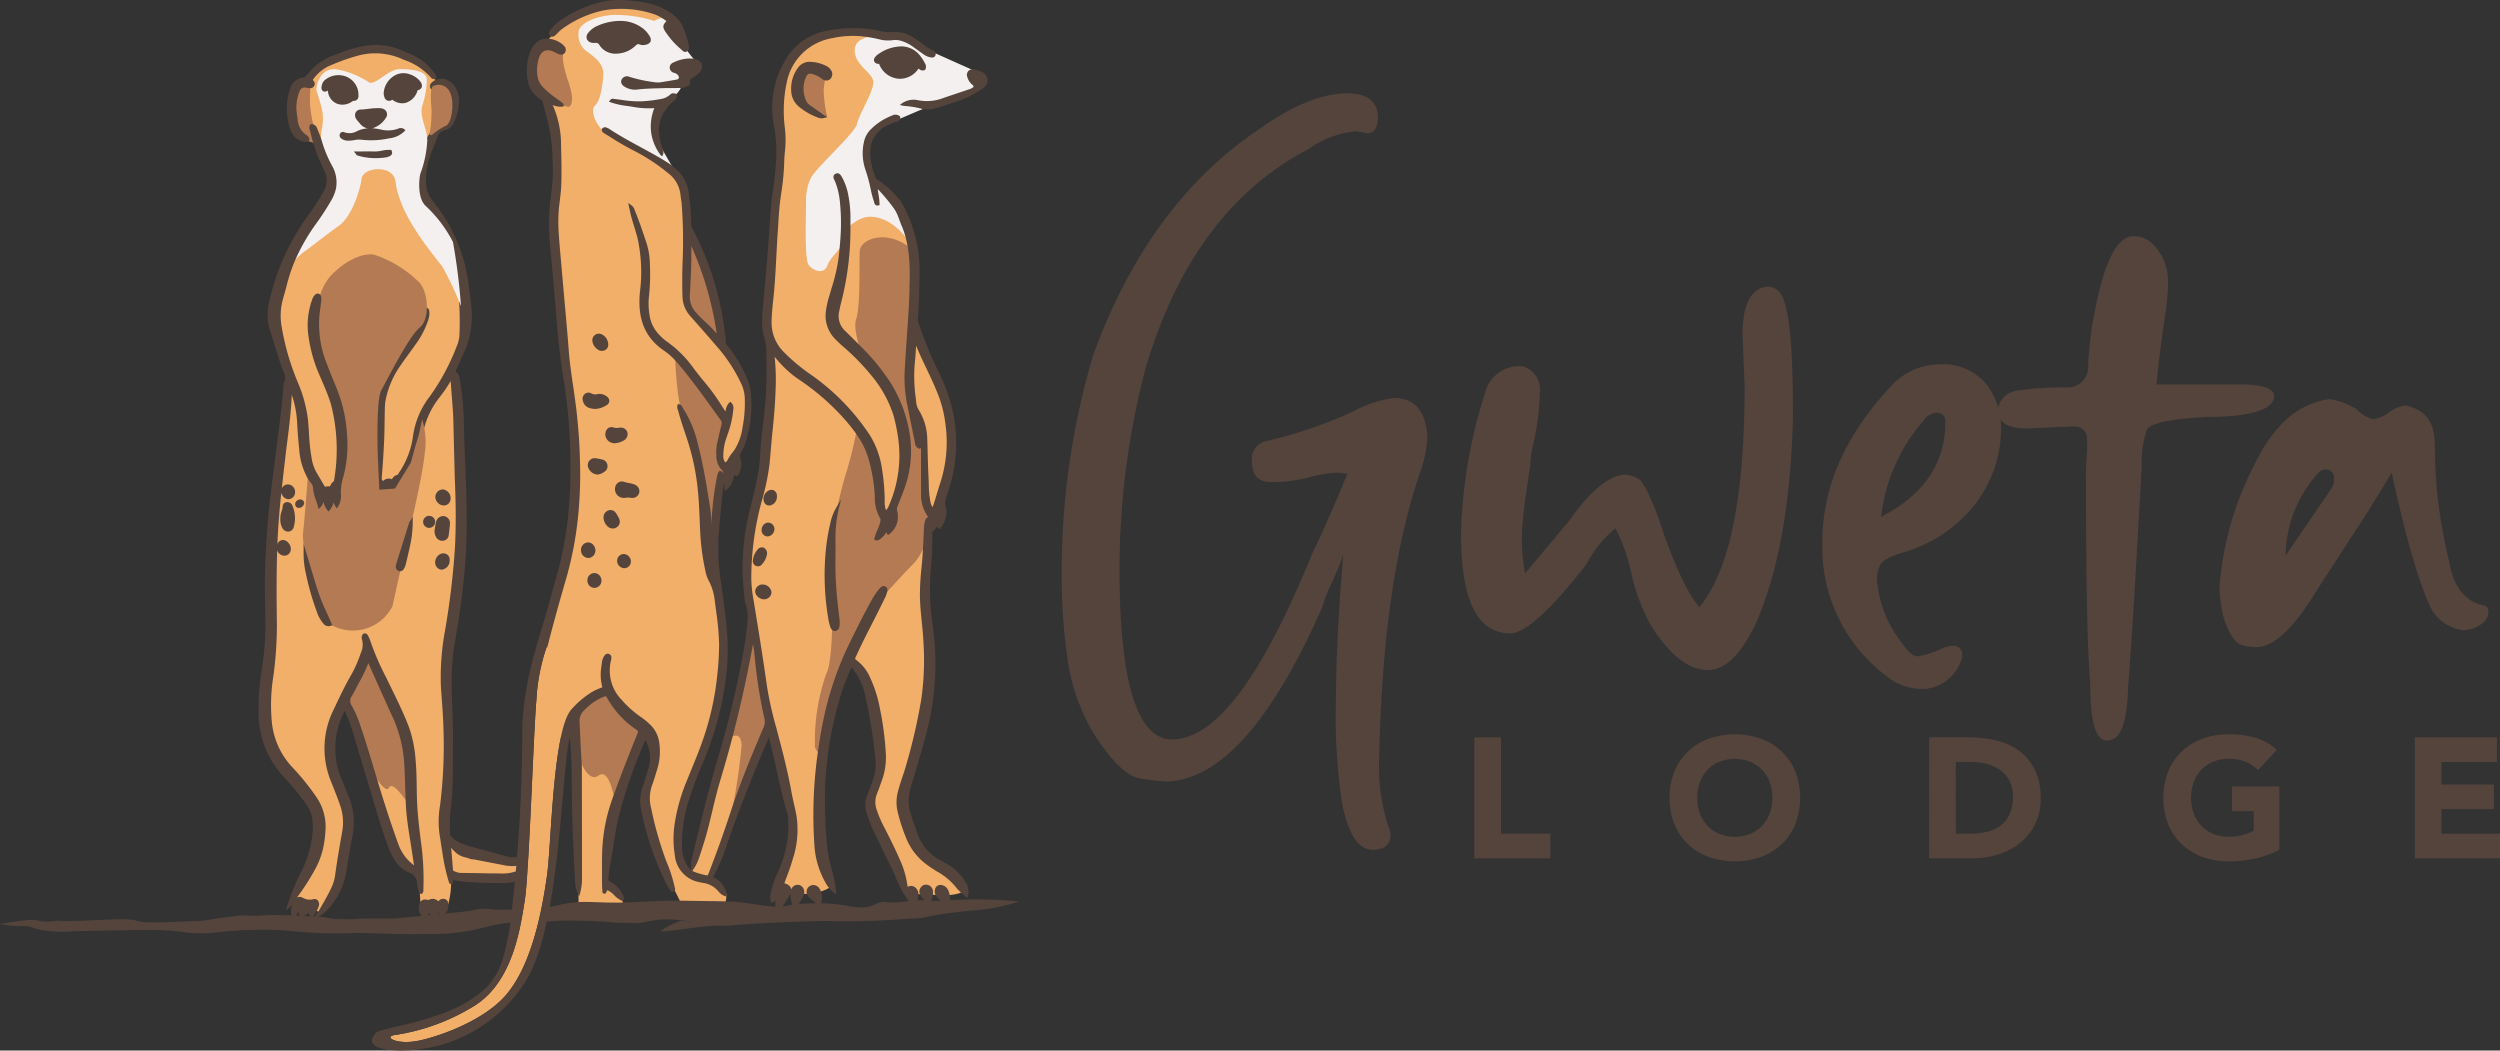
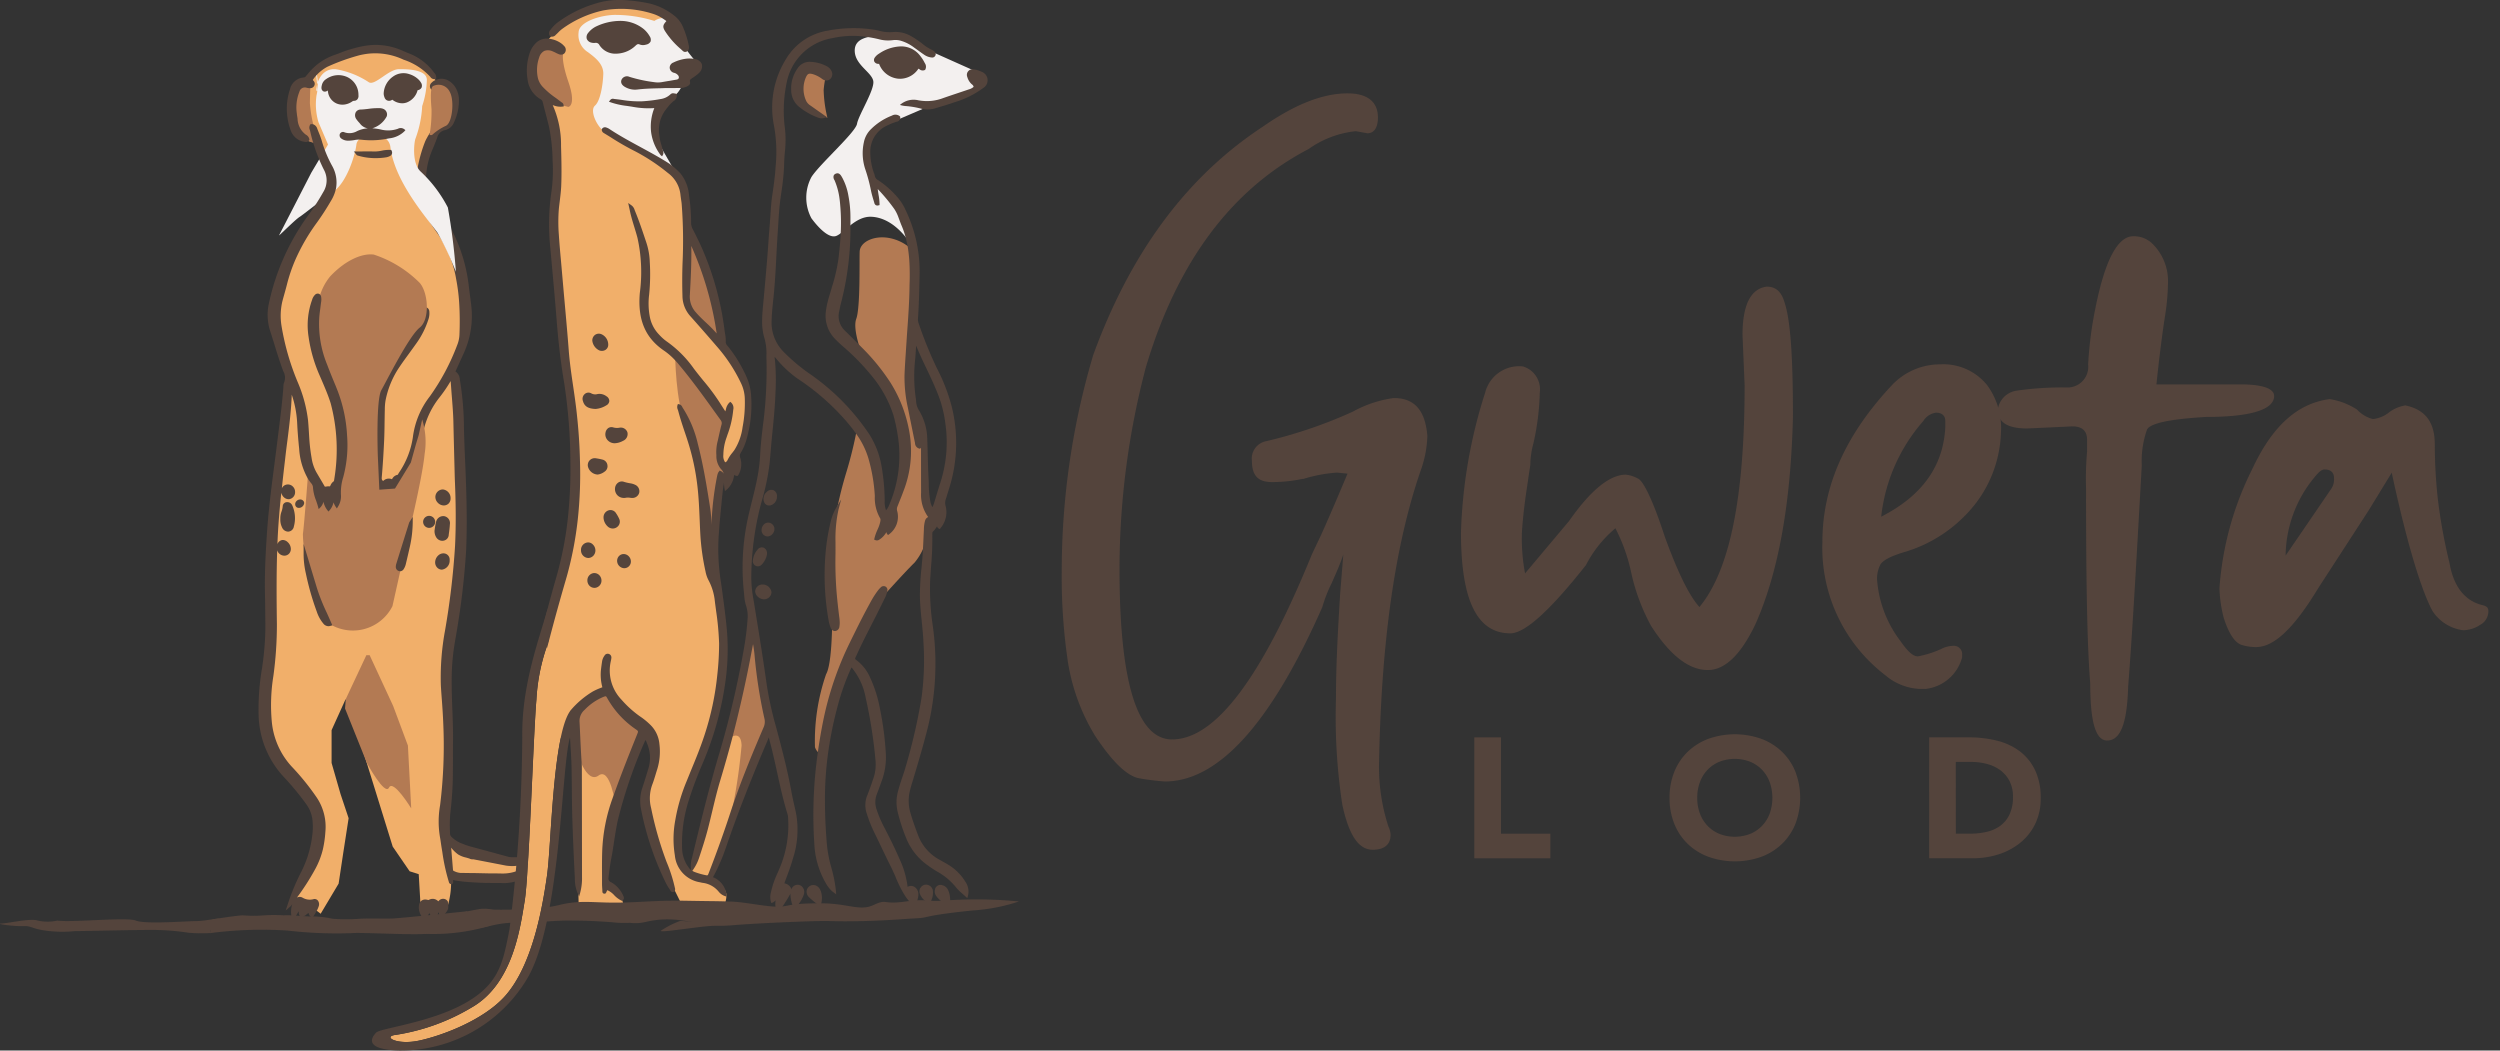
<svg xmlns="http://www.w3.org/2000/svg" width="220" height="92.45" viewBox="0 0 220 92.45">
  <rect x="0" y="0" width="220" height="92.45" fill="#333333" stroke="none" />
  <g id="Group_106" data-name="Group 106" transform="translate(228.888 -684.22)">
    <g id="Group_77" data-name="Group 77" transform="translate(-228.888 684.22)">
      <g id="Group_1" data-name="Group 1" transform="translate(23.489 4.383)">
        <path id="Path_1" data-name="Path 1" d="M-130.433,769.906l-1.74-.05-1.836-.308-.985-.191-.853-.724-.931-.682-.175-.407.216-9.888s-.08-5.988.068-6.72.947-7.715,1.146-9.213-.466-13.408-.466-13.408l-.482-1.646,1.031-2.2.338-2.279-.444-4.568-1.584-3.46-1.765-2.739-.055-2.517,1.087-3.327,1.164-.588.565-1.187-.421-2.14-1.053-.311-.788-1.042-2.495-1.586-2.939-.277-3.338,1.031-1.508,1.1-.6.843-.92.344-.3,1.377.3,2.526.894.749.869.171.432.432,1.2,2.794-1.431,3.061-1.9,2.661-1.7,4.458-.2,2.661.665,2.661.713,2.3-.67,6.121-1.041,7.406.166,6.7-.432,6.155v3.693l.832,3.094,3.327,4.025.532,2.162-.9,3.088-1.331,2.8.259.777,1.271.273.748.568,1.581-2.651.4-2.661.479-3.094-.711-2.129-.788-2.736v-2.886l1.236-2.728,1.714,5.145,2.428,7.829,1.491,2.174.8.256.158,2.737,2.358.176a7.34,7.34,0,0,0,.328-2.474c-.166-.8.557-.274.557-.274l.94.058,3.493.067,2.029-.89v-.407Z" transform="translate(152.622 -698.452)" fill="#f1af6a" />
      </g>
      <g id="Group_2" data-name="Group 2" transform="translate(32.726 6.931)">
        <path id="Path_2" data-name="Path 2" d="M-108.192,775.666c-.079-.2-.29-.327-.63-.376a7.064,7.064,0,0,0-1.1-.063h-.145a2.672,2.672,0,0,1-.491-.02l-.125-.033-.129-.036-.287-.079-.231-.062-.125-.033-.129-.036-1.224-.333-.128-.033-.129-.036-.185-.049-.105-.03-.132-.036-.138-.036-.073-.02a7.326,7.326,0,0,1-1.029-.34,2.723,2.723,0,0,1-.871-.547.429.429,0,0,1-.155-.323l-.007-.224a11.382,11.382,0,0,1,.033-1.573c.122-1.036.191-1.986.214-2.9.013-.7.017-1.412.017-2.1,0-.455,0-.907.006-1.362.01-.92-.023-1.85-.059-2.751-.03-.8-.059-1.629-.059-2.444a20.075,20.075,0,0,1,.228-3.17l.089-.544a68.166,68.166,0,0,0,.95-7.751c.069-1.54.076-3.206.016-5.244-.023-.838-.059-1.688-.092-2.513-.046-1.049-.092-2.13-.112-3.2a26.568,26.568,0,0,0-.366-4.2.873.873,0,0,0-.383-.686l.184-.4c.168-.369.33-.726.492-1.082a7.963,7.963,0,0,0,.765-3.714c-.026-.515-.1-1.029-.165-1.53-.04-.294-.079-.587-.109-.878a14.294,14.294,0,0,0-3.048-7.243c-.162-.228-.294-.409-.37-.531a2.363,2.363,0,0,1-.333-1.171,6.834,6.834,0,0,1,.257-2.141,10.051,10.051,0,0,1,.4-1.065c.109-.267.224-.544.32-.828a.894.894,0,0,1,.673-.653,1.1,1.1,0,0,0,.782-.627,4.62,4.62,0,0,0,.462-2.111,2.121,2.121,0,0,0-.195-.8,1.732,1.732,0,0,0-.857-.887,1.274,1.274,0,0,0-1.019.017,1,1,0,0,0-.34.237.4.4,0,0,0-.089.508.273.273,0,0,0,.069.079.391.391,0,0,0,.343.059c.03-.007.056-.017.086-.023a.221.221,0,0,1,.043-.017c.455-.122.577-.079.864.3a1.215,1.215,0,0,1,.237.488,2.721,2.721,0,0,1-.211,1.655,1.585,1.585,0,0,1-.854.742c-.076.036-.148.073-.228.109a.412.412,0,0,0-.228.195,2.943,2.943,0,0,1-.181.317v0c-.02.036-.043.072-.063.106-.063.1-.125.2-.181.313a2.731,2.731,0,0,0-.2.409,12.164,12.164,0,0,0-.762,3.183,4.135,4.135,0,0,0,.369,2.348l.076.139a17.36,17.36,0,0,0,1.362,2.249,9.867,9.867,0,0,1,1.718,4.149,16.436,16.436,0,0,1,.257,2,26.66,26.66,0,0,1,.03,2.8,2.744,2.744,0,0,1-.214,1.009,19.548,19.548,0,0,1-2.4,4.489,7.323,7.323,0,0,0-1.487,3.585,7.473,7.473,0,0,1-1.234,3.14c-.013.023-.03.049-.043.076a.509.509,0,0,1-.059.092.683.683,0,0,0-.5.392.69.69,0,0,0-.775.152c-.125-.073-.142-.168-.125-.356.086-.979.155-2.055.211-3.285.023-.541.03-1.088.036-1.619.007-.339.01-.682.02-1.022a4.985,4.985,0,0,1,.063-.8,7.925,7.925,0,0,1,1.237-2.965c.267-.4.554-.788.831-1.168.211-.29.422-.581.63-.874a7.588,7.588,0,0,0,1.082-2.153,1.635,1.635,0,0,0,.076-.65.413.413,0,0,0-.228-.373.131.131,0,0,0-.033-.013.39.39,0,0,0-.439.162,1.561,1.561,0,0,0-.247.425l-.026.059a14.946,14.946,0,0,1-1.2,2.223c-.155.231-.313.462-.468.692-.274.4-.547.8-.815,1.211a8.573,8.573,0,0,0-1.388,3.344,11.746,11.746,0,0,0-.109,1.7l0,.287c-.007.458-.013.93-.056,1.388a10.32,10.32,0,0,0-.023,1.708c.03.383.043.772.059,1.148.016.458.036.933.079,1.4a4.177,4.177,0,0,0,.58,1.8l.017.03a.371.371,0,0,0,.373.234l.122-.006v-.775a1.294,1.294,0,0,0,.633.534l.125.046.043-.125a2.694,2.694,0,0,0,.152-.96,2.359,2.359,0,0,0,.422.567l.184.181.036-.257a3.69,3.69,0,0,0-.072-1.343.785.785,0,0,1,.188-.755,5.285,5.285,0,0,0,1.2-2.058,7.635,7.635,0,0,0,.267-1.283,6.16,6.16,0,0,1,.172-.983,7.369,7.369,0,0,1,1.336-2.659,12.151,12.151,0,0,0,.99-1.451c.013.138.023.28.033.422q.035.52.079,1.039c.053.689.112,1.4.128,2.107.026,1.21.059,2.424.089,3.635l.03,1.168c0,.046,0,.089.006.132l0,.089c.1,2.21.109,4.146.023,5.914a68.223,68.223,0,0,1-.884,7.46,22.591,22.591,0,0,0-.366,4.805c.023.436.056.868.089,1.3.05.689.1,1.405.125,2.108a42.7,42.7,0,0,1-.28,7.147,8.28,8.28,0,0,0-.02,2.757c.036.194.066.389.092.587.02.132.039.261.059.389l.066.4a17.065,17.065,0,0,0,.584,2.655.2.2,0,0,0,.221.152.161.161,0,0,0,.039-.007l.056-.016.026-.05a.34.34,0,0,0,.02-.224.559.559,0,0,1-.006-.063c.036.01.072.017.109.027l.208.039c.079.013.495.067.531.069l.175.02c.059,0,.122.01.185.016l.142.01.138.01c.409.03.835.05,1.224.063.046,0,.1,0,.142.007s.1,0,.145,0c.072,0,.139,0,.2,0,.1,0,.184.006.27.006.05,0,.1,0,.148,0s.105,0,.155,0c.28,0,.452,0,.452,0v0h.008a3.626,3.626,0,0,0,1.414-.185,2.874,2.874,0,0,0,1.444-.97A.723.723,0,0,0-108.192,775.666Zm-3.025.995c-.011,0-.024,0-.035,0v-.005l-.138,0-.139,0-.323-.006-.231,0-.142,0-.145,0-1.26-.027-.142,0-.145,0-.33-.007-.152,0-.234-.006-.019,0h0l-.034,0a.658.658,0,0,1-.139,0h-.016a1.566,1.566,0,0,1-.62-.195c-.016-.01-.03-.03-.036-.119l-.155-1.909a2.952,2.952,0,0,0,.607.594,2.195,2.195,0,0,0,.69.274c.119.033.237.066.353.109l0,.007.06.019a1.066,1.066,0,0,0,.12.025h.006l.041,0,.066,0h.024l.09.018.168.033.135.023.128.026,1.214.234.135.026.132.026.228.043.287.056.135.026.139.026,0,0,.011.005a3.65,3.65,0,0,0,1.05.022l.073-.01a3.412,3.412,0,0,1,.8-.016A3.578,3.578,0,0,1-111.217,776.661Z" transform="translate(122.63 -706.724)" fill="#54443c" />
      </g>
      <g id="Group_22" data-name="Group 22" transform="translate(24.999 0.384)">
        <g id="Group_3" data-name="Group 3" transform="translate(9.355)">
          <path id="Path_3" data-name="Path 3" d="M-85.923,719.378l-.617-1.336-.224-.333-.729-1.088-.05-.122-.35-.838,0,0-.2-.482-.063-.152-.6-3.635-.821-2.685-.666-1.8-.531-.821-.353-1-.162-2.507-.039-.62-.2-.864-.25-.274-.379-.415,0,0-.082-.132-.264-.412-.211-.33-.61-.953-.182-.287-.419-1.1-.172-.459.148-.623.016-.069a.006.006,0,0,1,0-.01l.175-.729.132-.564.436-.333.689-.528.237-.392.039-.069a.012.012,0,0,1,.007,0l.043-.076.31-.511.082-.138.086-.139.082-.139.419-1.554-.02-.089-.053-.26-.026-.128-.026-.129-.126-.594-.03-.148-.043-.2-.073-.35-.043-.2-.31-.379a5.949,5.949,0,0,0-.373-1.032s-.006-.006-.006-.01c-.485-.986-1.247-1.379-2.916-1.7a8.958,8.958,0,0,0-5.537.732,5.971,5.971,0,0,0-1.441.946,11.56,11.56,0,0,0-.9.877c-.036.036-.073.076-.106.112-.063.073-.125.142-.185.208l-.1.122c-.039.046-.076.089-.109.132-.211.254-.33.419-.33.419s-.006,0-.01,0a.768.768,0,0,0-.27.119,1.483,1.483,0,0,0-.554,1.293c-.033,1.293-.264,1.91.366,2.414.03.023.059.05.089.076a4.016,4.016,0,0,1,1.068,1.962,21.366,21.366,0,0,1,.541,5.887,32.817,32.817,0,0,0-.1,3.582c0,.116,0,.231,0,.34.006.762.017,1.56,0,2.434-.049,2.4.765,8.542.765,8.542l.35,3.318v0l.363,3.45.221,2.084-.1,5.587-1.3,6.653-.993,3.658-.013.4-.023.6-.011.325-.105.32a17.071,17.071,0,0,0-.828,4.425c-.266,3.037-.65,15.423-1.032,17.711s-1.012,7.281-4.648,9.36a18.468,18.468,0,0,1-6.679,2.421c-1.231.137.046.933,2.034.507s5.544-1.752,7.459-3.8c2.543-2.725,3.42-8.066,3.8-10.729.294-2.047.429-8.331,1.2-12.052l.243-.472c0-.007.007-.013.01-.02l.686-1.339a2.372,2.372,0,0,1,.366,1.062c0,.383.165,9.36.244,13.546v.007c0,.228.006.442.013.637,0,.125,0,.241,0,.35.006.247.01.462.013.63.007.317.01.492.01.492h3.974a2.288,2.288,0,0,0-.082-.452c-.013-.05-.026-.106-.046-.162s-.03-.089-.05-.135a1.984,1.984,0,0,0-.35-.587.012.012,0,0,1,0-.007,1.6,1.6,0,0,0-.887-.521c-.066-.049-.1-.191-.115-.4a11.583,11.583,0,0,1,.129-1.87c.1-.752.208-1.4.208-1.4l.7-4.238.01-.063.409-1.029c.05-.128.1-.264.155-.4l1.689-4.271.01-.02s1.065.752,1.042,1.619a32.535,32.535,0,0,1-.93,4.034l.953,4.637,1.181,2.734.337.775.139.28.429.864.264.534h3.6a2.889,2.889,0,0,0,.158-.471,2.2,2.2,0,0,0,.069-.455.86.86,0,0,0-.224-.666.526.526,0,0,0-.115-.092l-.122-.056-.459-.214-.66-.307-.138-.06-1.055-.455-.257-.112a.11.11,0,0,1-.03-.013l-.079-.033-.237-.1-.821-1.326v0l.049-.868.116-2.035.079-1.4,2.173-5.854,1.243-4.1.2-3.7-.02-.277-.2-2.995-.2-3.113-.013-.257-.175-3.282-.033-.61.29-3.137.016-1.078.01-.792.264-.277.092-.1.036-.033.1-.1.063-.066.033-.033.831-.864.2-.468v0l.158-.356.353-.808v0l.37-.844.224-3.269Z" transform="translate(117.345 -685.466)" fill="#f1af6a" />
        </g>
        <g id="Group_4" data-name="Group 4" transform="translate(35.726 55.012)">
          <path id="Path_4" data-name="Path 4" d="M-26.242,864.081l1.595,8.656-1.595,3.415-2.242,5.988-1.641,4.081-1.6-.525,1.486-5.529,2.506-9.381Z" transform="translate(31.722 -864.081)" fill="#f1af6a" />
        </g>
        <g id="Group_5" data-name="Group 5" transform="translate(40.738 2.458)">
-           <path id="Path_5" data-name="Path 5" d="M-7.96,768.4c.072-1.284-1.253-2.961-1.028-7.086s.126-6.487.758-8.15S-6.5,748.8-6.5,748.8s1.176.482,1.963,2.661,1.11,6.316.765,6.853-1.418,3.21-.6,4.125,2.794,6.145,2.794,6.145l.5.675,3.127.136s2.162-.089,1.431-.777S-.379,765.767-.745,764.8s-1.3-3.426-.931-4.524S.586,753.559.519,751s-.266-7.325-.266-8.3-.092-5.374.436-5.97a13.839,13.839,0,0,0,1.227-3.154,18.177,18.177,0,0,0,.326-6.557c-.556-2.777-3.106-7.685-3.106-7.685l.252-6.021s-.987-3.826-1.785-4.923a9.021,9.021,0,0,0-2.052-1.918,5.825,5.825,0,0,1-.466-2.905,2.969,2.969,0,0,1,1.486-2.073,5.916,5.916,0,0,0,1.22-.6s2.229-.717,3.36-1.066,3.609-1.081,3.792-1.6-.765-1.331-.765-1.331-3.844-1.574-4.408-2.2a4.473,4.473,0,0,0-3.077-.965c-.888.117-2.364-.3-3.759-.283s-3.709.931-4.275,1.929a13.481,13.481,0,0,0-1.381,4.79c-.017,1.331.116,3.726.133,4.558s-.565,5.472-.565,5.472-.432,8.283-.416,8.8.266,3.759.266,3.759l-.266,6.42-1.031,5.339-.849,5.356.266,3.975.259,2.776,1.637,8.568,1.58,6.237a21.92,21.92,0,0,1,.1,3.709c-.183.8-1.2,4.125-1.2,4.125h3.077S-7.989,768.915-7.96,768.4Z" transform="translate(15.449 -693.446)" fill="#f1af6a" />
-         </g>
+           </g>
        <g id="Group_6" data-name="Group 6" transform="translate(35.366 20.622)">
          <path id="Path_6" data-name="Path 6" d="M-32.566,752.615l-.326,2.917a16.627,16.627,0,0,0,.163,2.711c.169.383,2.685,3.044,2.685,3.044l.179-.383s-.482-2.927-.482-2.977-1.181-3.576-1.181-3.576l-.8-1.93Z" transform="translate(32.892 -752.422)" fill="#b37a53" />
        </g>
        <g id="Group_7" data-name="Group 7" transform="translate(34.41 30.712)">
          <path id="Path_7" data-name="Path 7" d="M-35.995,785.185s.033,4.468.956,6.226,1.757,8.224,1.757,8.224l.514,2.891.284-1.505.317-5.006.363.013.265-.4-.574-1.372.274-1.43s.391-1.614.391-1.638-.915-1.489-.923-1.513-2.537-3.426-2.537-3.451S-35.995,785.185-35.995,785.185Z" transform="translate(35.995 -785.185)" fill="#b37a53" />
        </g>
        <g id="Group_8" data-name="Group 8" transform="translate(48.228 20.504)">
          <path id="Path_8" data-name="Path 8" d="M16.115,755.718l-.152-2.528a3.969,3.969,0,0,0-2.11-1.1c-1.331-.233-2.528.366-2.562,1.2s.067,4.924-.3,5.921.594,3.36.594,3.36l1.735,2.3,1.63,3.426.166,3.892-.665,2.763-.6,1.662-.8-.654-.333-3.438-.632-2.561-1-1.231a36.436,36.436,0,0,1-1,4.092,35.111,35.111,0,0,0-.97,4.1l-.1,3L8.867,783.1l1.46,6.254,2.661-5.323s2.273-2.536,3.127-3.36a5.143,5.143,0,0,0,1.123-2.441l.674-1.784-.9-1.2v-3.692l-.021-2.716-.329-.572-.7-1.136-.142-1.979.255-4.746Z" transform="translate(-8.867 -752.041)" fill="#b37a53" />
        </g>
        <g id="Group_9" data-name="Group 9" transform="translate(1.638 22.001)">
          <path id="Path_9" data-name="Path 9" d="M-141.086,762.392a4.946,4.946,0,0,1,1.113-3.566c1.343-1.419,2.805-2.04,3.826-1.907a10.2,10.2,0,0,1,4.037,2.484c.754.843.931,3.215,0,3.948s-2.887,4.646-3.371,5.5-.31,5.788-.31,5.788l.133,2.97,1.379-.1,1.394-2.289.444-1.6.244-.806.31-1.389a6.656,6.656,0,0,1,.215,3.042c-.193,2.148-1.612,7.915-1.612,7.915s-.979,4.421-1.22,5.477a3.9,3.9,0,0,1-5.468,1.6,2.234,2.234,0,0,1-.72-1.114c-.155-.51-1.264-3.957-1.264-3.957a11.4,11.4,0,0,1-.428-2.874c.118-.82.473-5.544.473-5.544l1.308,1.951.776-.022.51-.291.177-1.466.155-1.86-.222-2.416-.766-2.595-.72-2.084-.621-3.548Z" transform="translate(142.402 -756.901)" fill="#b37a53" />
        </g>
        <g id="Group_10" data-name="Group 10" transform="translate(46.67 52.358)">
          <path id="Path_10" data-name="Path 10" d="M5.367,855.464s.143,5.422-.529,6.587a18.037,18.037,0,0,0-.981,6.42,1.189,1.189,0,0,0,.668.717L5.9,862.816l1.6-3.626v-2.428Z" transform="translate(-3.81 -855.464)" fill="#b37a53" />
        </g>
        <g id="Group_11" data-name="Group 11" transform="translate(5.365 57.276)">
          <path id="Path_11" data-name="Path 11" d="M-128.426,871.432l-1.813,3.864-.061.825,1.92,4.789s1.584,2.935,1.95,2.17,1.953,1.829,1.953,1.829l-.29-5.528-1.3-3.487-2.067-4.463Z" transform="translate(130.3 -871.432)" fill="#b37a53" />
        </g>
        <g id="Group_12" data-name="Group 12" transform="translate(25.67 60.437)">
          <path id="Path_12" data-name="Path 12" d="M-63.875,882.91s2.018-1.53,2.44-1.153,1.574,2.2,1.907,2.44,1.331.665,1.153,1-2.484,6.321-2.506,6.409-.444-3.26-1.486-2.484-1.974-1.929-2-2.861,0-2.861,0-2.861Z" transform="translate(64.373 -881.697)" fill="#b37a53" />
        </g>
        <g id="Group_13" data-name="Group 13" transform="translate(39.315 55.012)">
          <path id="Path_13" data-name="Path 13" d="M-18.178,864.082l-1.466,6.427-.425,3.062s.9-.645.945.724a51.23,51.23,0,0,1-.945,6.215l3.486-7.772-.925-5.855Z" transform="translate(20.069 -864.082)" fill="#b37a53" />
        </g>
        <g id="Group_14" data-name="Group 14" transform="translate(25.918 0.917)">
          <path id="Path_14" data-name="Path 14" d="M-60.508,688.456c-1.536.092-3.042.73-3.06,1.529a1.781,1.781,0,0,0,.823,1.752c.69.511,1.377,1.07,1.349,1.922s-.241,2.349-.733,2.781.175,1.874.853,2.293,6.329,3.739,6.329,3.739l-1.471-2.547-.415-2.254.571-1.3,1.2-.862a2.147,2.147,0,0,0,.655-1.045c.133-.61.488-1.985.488-1.985l.743.173s-1.325-1.509-1.253-1.847a3.619,3.619,0,0,0-1.325-2.035,1.443,1.443,0,0,0-1.148.216A11.591,11.591,0,0,0-60.508,688.456Z" transform="translate(63.569 -688.445)" fill="#f3f0ef" />
        </g>
        <g id="Group_15" data-name="Group 15" transform="translate(0 5.703)">
-           <path id="Path_15" data-name="Path 15" d="M-144.883,705.822c.044-.913.621-1.976,1.774-1.822a7.452,7.452,0,0,1,2.839,1.13c.532.355,1.724-1.138,2.659-1.145s2.424.071,2.455.918a7.771,7.771,0,0,1-.412,2.334c-.244,1.02.433,1.868.449,3.03a9.617,9.617,0,0,1-.6,2.891c-.094.266-.338,2.107.461,2.861a11.566,11.566,0,0,1,2.4,3.171,54.187,54.187,0,0,1,.707,5.65,28.35,28.35,0,0,0-1.621-3.443c-.844-1.165-3.78-4.458-4.142-7.529-.177-1.508-2.861-1.308-2.992-.222-.122,1.012-.869,3.327-2,4.125s-2.7,2.057-2.992,2.24c-.432.271-1.9,1.773-1.813,1.618s2.833-5.5,2.833-5.5l1.475-2.484-.84-1.961a5.5,5.5,0,0,1-.169-2.39,4.088,4.088,0,0,0-.089-2.214C-144.639,706.55-144.883,705.822-144.883,705.822Z" transform="translate(147.72 -703.984)" fill="#f3f0ef" />
+           <path id="Path_15" data-name="Path 15" d="M-144.883,705.822c.044-.913.621-1.976,1.774-1.822a7.452,7.452,0,0,1,2.839,1.13c.532.355,1.724-1.138,2.659-1.145s2.424.071,2.455.918a7.771,7.771,0,0,1-.412,2.334a9.617,9.617,0,0,1-.6,2.891c-.094.266-.338,2.107.461,2.861a11.566,11.566,0,0,1,2.4,3.171,54.187,54.187,0,0,1,.707,5.65,28.35,28.35,0,0,0-1.621-3.443c-.844-1.165-3.78-4.458-4.142-7.529-.177-1.508-2.861-1.308-2.992-.222-.122,1.012-.869,3.327-2,4.125s-2.7,2.057-2.992,2.24c-.432.271-1.9,1.773-1.813,1.618s2.833-5.5,2.833-5.5l1.475-2.484-.84-1.961a5.5,5.5,0,0,1-.169-2.39,4.088,4.088,0,0,0-.089-2.214C-144.639,706.55-144.883,705.822-144.883,705.822Z" transform="translate(147.72 -703.984)" fill="#f3f0ef" />
        </g>
        <g id="Group_16" data-name="Group 16" transform="translate(0.72 6.941)">
          <path id="Path_16" data-name="Path 16" d="M-143.786,708.2c-.84-.225-1.239-.366-1.4.175s-.354,2.68,0,3.135.892,1.4,1.039,1.488.832.333.832.333l-.141-1.405a11.345,11.345,0,0,1-.374-2.174C-143.82,709.008-143.786,708.2-143.786,708.2Z" transform="translate(145.382 -708.002)" fill="#b37a53" />
        </g>
        <g id="Group_17" data-name="Group 17" transform="translate(12.803 7.07)">
          <path id="Path_17" data-name="Path 17" d="M-105.86,708.55a1.086,1.086,0,0,1,1.489.507c.424.765.225,2.761-.366,2.994a4.658,4.658,0,0,0-1.2.8h-.216a12.34,12.34,0,0,0,.175-2.254C-106.043,709.789-106.109,708.741-105.86,708.55Z" transform="translate(106.151 -708.421)" fill="#b37a53" />
        </g>
        <g id="Group_18" data-name="Group 18" transform="translate(45.952 2.741)">
          <path id="Path_18" data-name="Path 18" d="M8.408,694.366c-1.445.017-2.728.216-2.661,1.414s1.5,1.829,1.63,2.594-1.3,2.994-1.43,3.759-3.3,3.559-4.014,4.69a3.855,3.855,0,0,0,0,3.626c.488.666,1.486,1.819,2.185,1.553s1.7-1.752,3.094-1.686c2.226.106,3.582,2.617,3.582,2.617l-1.1-3.65-1.825-1.606-.887-1.441-.1-1.253.155-1.763.7-.676,4.591-1.974,4.014-1.519.345-.544s-.234-.632-.234-.665a5.139,5.139,0,0,0-.333-.443l-4.735-2.118-1.275-.643Z" transform="translate(-1.479 -694.366)" fill="#f3f0ef" />
        </g>
        <g id="Group_19" data-name="Group 19" transform="translate(44.997 5.7)">
          <path id="Path_19" data-name="Path 19" d="M1.083,704.457c-.754-.4-1.564-.732-2.04-.233a1.7,1.7,0,0,0-.288,2.351,11.6,11.6,0,0,0,2.44,1.685,11.394,11.394,0,0,1-.333-2.447A8.9,8.9,0,0,1,1.083,704.457Z" transform="translate(1.623 -703.973)" fill="#b37a53" />
        </g>
        <g id="Group_20" data-name="Group 20" transform="translate(45.901 16.784)">
-           <path id="Path_20" data-name="Path 20" d="M1.371,739.962s-.208,5.545.169,6.1,1.375.953,1.686.089,1.286-1.41,1.375-2.158,0-3.076,0-3.076Z" transform="translate(-1.314 -739.962)" fill="#f3f0ef" />
-         </g>
+           </g>
        <g id="Group_21" data-name="Group 21" transform="translate(21.614 3.645)">
          <path id="Path_21" data-name="Path 21" d="M-74.554,697.842a2.173,2.173,0,0,0-1.861-.474c-.3.145-.677.211-.81.7s-.643,2.616,0,2.96,2.531,1.508,2.531,1.508l.552.145s.732-.089,0-2.218S-74.554,697.842-74.554,697.842Z" transform="translate(77.543 -697.302)" fill="#b37a53" />
        </g>
      </g>
      <g id="Group_76" data-name="Group 76">
        <g id="Group_24" data-name="Group 24" transform="translate(0 80.832)">
          <g id="Group_23" data-name="Group 23">
            <path id="Path_22" data-name="Path 22" d="M-210.125,947.274a4.161,4.161,0,0,1,.526-.606c-.768.066-1.355.215-1.988.222-1.03.011-4.538.288-5.335-.041s-5.514.18-6.924,0a3.979,3.979,0,0,1-1.707,0c-.668-.226-2.524.226-3.192.255s1.188.27,1.93.229.743.289,2.3.439a10.76,10.76,0,0,0,2.227,0c1.039,0,4.751-.1,6.459-.1a21.378,21.378,0,0,1,3.563.249,14.579,14.579,0,0,0,1.858.025A1.564,1.564,0,0,1-210.125,947.274Z" transform="translate(228.888 -946.668)" fill="#54443c" />
          </g>
        </g>
        <g id="Group_27" data-name="Group 27" transform="translate(41.116 79.146)">
          <g id="Group_25" data-name="Group 25" transform="translate(6.615)">
            <path id="Path_23" data-name="Path 23" d="M-38.03,941.267l-.132.01c-.043,0-.083.007-.129.007l-.155.01c-.066,0-.135.01-.208.013h-.013l-.188.01a7.952,7.952,0,0,1-.851,0c-.049,0-.1,0-.142-.007-.076-.006-.145-.013-.214-.016s-.159-.013-.241-.017a5.356,5.356,0,0,0-.61,0c-.043,0-.089,0-.139.007s-.1.01-.148.013l-.115.01-.172.02a1.467,1.467,0,0,0-.161.02c-.115.01-.241.026-.376.046-2.022.277-1.494-.28-2.751.3-1.22.567-2.226-.145-4.6-.152h-.241c-.073,0-.139,0-.2,0-.732.01-1.21.033-1.554.063-.063,0-.122.01-.178.013-.079.01-.155.02-.221.03-.046.006-.089.013-.132.017-.294.046-.491.1-.874.151a.468.468,0,0,0-.069.007c-.033,0-.066.006-.1.006a1.309,1.309,0,0,1-.161.01h-.152c-.043,0-.089,0-.135,0-1.082-.046-2.764-.406-3.842-.445l-.574-.02c-.9-.027-1.53-.02-3.6-.06-.145,0-.284-.007-.422,0-2-.023-3.285.122-5.007.162-.178,0-.363.006-.551.006-1.4.01-2.342-.1-3.351-.046a8.584,8.584,0,0,0-1.708.261,10.56,10.56,0,0,1-1.216.21.151.151,0,0,1,.036.145c-.1.37-.193.742-.289,1.114.827-.052,1.537-.106,2.105-.106,1.082,0,2.035,0,4.04.148a9.029,9.029,0,0,0,1.547.05,3.93,3.93,0,0,0,1.5-.1,8.245,8.245,0,0,1,3.117-.1c.656.076.914.106.947.112-.05,0-1.023-.1-1.171-.062a7.92,7.92,0,0,0-1.652.844c-.1.152,1.207-.05,3.183-.294s1.514-.053,3.315-.2,5.254-.3,7.035-.346,1.484.049,3.968,0,3.9-.2,5.013-.251.508-.237,4.954-.693a15.907,15.907,0,0,0,4.037-.788A38.243,38.243,0,0,0-38.03,941.267Z" transform="translate(73.912 -941.196)" fill="#54443c" />
          </g>
          <g id="Group_26" data-name="Group 26" transform="translate(0 0.853)">
            <path id="Path_24" data-name="Path 24" d="M-90.875,943.994c-1.072.038-2.163.032-3.055-.01-.059,0-.122,0-.181-.006l-.152-.01c-.023,0-.043,0-.063,0a5,5,0,0,1-.92,1.105.093.093,0,0,1-.016.02.312.312,0,0,0-.036.033c-.03.03-.059.059-.092.089l.023,0a.012.012,0,0,1,.01,0c.05.007.1.017.142.027a1.422,1.422,0,0,1,.139.036.592.592,0,0,1,.086.027.826.826,0,0,1,.218.112c.646.5,1.527-.247,3.479-.247l.152,0C-91.069,944.774-90.958,944.387-90.875,943.994Z" transform="translate(95.391 -943.964)" fill="#54443c" />
          </g>
        </g>
        <g id="Group_73" data-name="Group 73" transform="translate(22.75)">
          <g id="Group_28" data-name="Group 28" transform="translate(23.602 3.41)">
            <path id="Path_25" data-name="Path 25" d="M-76.838,701.442c.135.511.277,1.035.4,1.553a15.833,15.833,0,0,1,.326,3.024,13.649,13.649,0,0,1-.109,2.781,19.791,19.791,0,0,0-.1,4.822l.148,1.636c.142,1.553.287,3.16.412,4.74.165,2.108.376,3.855.656,5.508a47.674,47.674,0,0,1,.561,7.262c.017,1.234-.03,2.5-.145,3.875a31.259,31.259,0,0,1-1.1,6.049c-.366,1.266-.7,2.5-1,3.677-.023.089-.046.175-.066.264l.162-.1.162-.1-.033.947-.013.4-.023.6-.02.59c.089-.33.178-.66.264-.99.409-1.563.877-3.259,1.481-5.33a31.336,31.336,0,0,0,.98-5.073,36.9,36.9,0,0,0,.188-5.248c-.033-1.395-.135-2.84-.317-4.413-.082-.693-.184-1.4-.284-2.075-.152-1.029-.307-2.1-.386-3.153-.105-1.392-.234-2.8-.356-4.169q-.109-1.212-.214-2.424c-.033-.383-.066-.762-.1-1.141-.073-.8-.148-1.623-.2-2.434a14.306,14.306,0,0,1,0-2.227c.023-.251.056-.5.086-.745.049-.406.1-.825.122-1.24.053-1.191.02-2.4-.013-3.575l0-.112a8.561,8.561,0,0,0-.732-3.486l.1.03a1.591,1.591,0,0,0,.745.1l.129-.02-.01-.072-.01-.056a.309.309,0,0,0-.168-.228.122.122,0,0,1-.03-.02c-.165-.128-.333-.254-.5-.376a7.092,7.092,0,0,1-1.092-.92,1.758,1.758,0,0,1-.462-.792,3.273,3.273,0,0,1,.109-1.847.936.936,0,0,1,.448-.571.966.966,0,0,1,.756.049c.086.033.165.072.244.112a2.3,2.3,0,0,0,.224.106.519.519,0,0,0,.426.03.375.375,0,0,0,.165-.142.46.46,0,0,0-.079-.594,1.536,1.536,0,0,0-.247-.224,2.245,2.245,0,0,0-1.016-.4.394.394,0,0,0-.086-.01,1.351,1.351,0,0,0-1.2.458,2.147,2.147,0,0,0-.482.831,4.8,4.8,0,0,0-.172,2.328,2.3,2.3,0,0,0,1.125,1.7.376.376,0,0,1,.2.244Z" transform="translate(78.389 -695.293)" fill="#54443c" />
          </g>
          <g id="Group_29" data-name="Group 29" transform="translate(14.122 79.088)">
            <path id="Path_26" data-name="Path 26" d="M-108.689,942.812l.092-.072a.959.959,0,0,0,.254-.33,1.2,1.2,0,0,1,.083-.139.423.423,0,0,1,.03.056.6.6,0,0,0,.069.109c.013.017.023.036.036.056a.349.349,0,0,0,.31.211h.036l.03-.017a.591.591,0,0,0,.244-.363c.02-.049.033-.092.05-.125a.777.777,0,0,1,.039.089,1.356,1.356,0,0,0,.053.125c.018.034.064.127.078.146s.013.018,0,0l.02.02.01.005.032,0h0l0,0a.278.278,0,0,1,.04-.013l.022-.011c.017-.01.034-.019.051-.03l.038-.027c-.023.017.025-.02.029-.024.029-.025.057-.052.085-.079.053-.052.1-.108.149-.165l.036-.045,0,0,0,0c.015-.02.031-.041.045-.062a.719.719,0,0,0,.125-.279,1.724,1.724,0,0,0-.035-.609.5.5,0,0,0-.208-.183.5.5,0,0,0-.587.142.438.438,0,0,1-.043.036.661.661,0,0,0-.834-.119c-.02.01-.05,0-.109-.01a.667.667,0,0,0-.115-.023.564.564,0,0,0-.518.191.605.605,0,0,0-.115.29,1.318,1.318,0,0,0,.383,1.164Z" transform="translate(109.169 -941.007)" fill="#54443c" />
          </g>
          <g id="Group_30" data-name="Group 30" transform="translate(53.168 10.088)">
            <path id="Path_27" data-name="Path 27" d="M25.347,783.119c-.231-.155-.472-.29-.706-.422-.079-.043-.158-.086-.237-.132a4.1,4.1,0,0,1-1.913-2.147c-.221-.577-.475-1.266-.683-1.992a3.75,3.75,0,0,1-.02-2.064c.053-.208.112-.416.175-.62.429-1.415.927-3.084,1.352-4.749a23.85,23.85,0,0,0,.445-9.113,21.813,21.813,0,0,1-.221-3.9c.023-.415.053-.834.082-1.253a26.591,26.591,0,0,0,.109-2.817c0-.109,0-.181.046-.231a2.3,2.3,0,0,0,.366-.472.322.322,0,0,0,.135.178l.109.072.072-.105a2.166,2.166,0,0,0,.449-1.923,1,1,0,0,1,.006-.6c.059-.178.112-.359.168-.537s.1-.333.152-.495a13.27,13.27,0,0,0,.208-7.121,16.019,16.019,0,0,0-1.28-3.334l-.056-.115a34.673,34.673,0,0,1-1.586-3.912.968.968,0,0,1-.05-.415c.089-1.25.115-2.52.139-3.75l.006-.32a12.431,12.431,0,0,0-1.234-5.455,4.5,4.5,0,0,0-.742-1.158,8.308,8.308,0,0,0-1.679-1.481.519.519,0,0,1-.287-.373,1.313,1.313,0,0,0-.076-.244c-.017-.046-.036-.092-.05-.139a5.659,5.659,0,0,1-.273-1.662,2.514,2.514,0,0,1,1.481-2.385,5.312,5.312,0,0,1,.841-.336.372.372,0,0,0,.31-.274.39.39,0,0,0,0-.125l0-.046-.049-.049a.608.608,0,0,0-.679-.043l-.036.013a5.328,5.328,0,0,0-1.778,1.151,2.2,2.2,0,0,0-.656,1.187,4.481,4.481,0,0,0,.125,2.371,14.63,14.63,0,0,1,.5,1.864c.063.32.158.637.251.943l.04.136a.333.333,0,0,0,.135.214.3.3,0,0,0,.228.02l.1-.023v-.1a4.76,4.76,0,0,0-.086-.8c-.026-.168-.053-.337-.072-.515a16.265,16.265,0,0,1,1.448,1.741,3.423,3.423,0,0,1,.386.785l.063.168c.069.188.139.376.218.561a7.208,7.208,0,0,1,.33.966c.069.254.129.518.181.795.066.392.119.815.152,1.27a21.466,21.466,0,0,1,.02,2.157l-.006.422c-.023,1.138-.1,2.292-.181,3.41-.026.373-.053.745-.076,1.118l-.049.742c-.046.719-.1,1.464-.129,2.2a12.238,12.238,0,0,0,.294,2.909l.089.442q.262,1.306.528,2.609l.013.063a.5.5,0,0,0,.363.478l.073.02.053-.05a.1.1,0,0,1,.026-.023.047.047,0,0,1,.013-.01c0,1.316,0,2.629.006,3.945a3.314,3.314,0,0,0,.62,2.141c-.225.148-.251.211-.323.554a3.257,3.257,0,0,0-.05.531l-.006.135c-.013.237-.023.478-.033.719-.013.307-.03.617-.046.927v0c-.017.314-.036.627-.063.937-.02.218-.04.432-.059.65a23.472,23.472,0,0,0-.145,2.47c.01.768.089,1.54.165,2.289.056.581.119,1.177.145,1.771a24.455,24.455,0,0,1-.181,5.02,50.39,50.39,0,0,1-1.365,5.927c-.092.323-.2.646-.307.963-.142.425-.287.867-.4,1.313a3.617,3.617,0,0,0-.016,1.731,15.388,15.388,0,0,0,.735,2.279,5.37,5.37,0,0,0,1.953,2.467,9.317,9.317,0,0,0,.844.551A5.6,5.6,0,0,1,25.838,785a3.488,3.488,0,0,0,.422.429c.043.036.086.076.129.112.086.076.172.151.261.234l.158.148.059-.211a1.5,1.5,0,0,0-.237-1.246A4.387,4.387,0,0,0,25.347,783.119Zm-2.836-40.2a1.706,1.706,0,0,1-.211-.792c-.01-.092-.02-.188-.036-.281a13.552,13.552,0,0,1-.043-3.331c.036-.4.059-.8.083-1.217.284.7.6,1.372.917,2.028.32.673.65,1.369.93,2.068a10.413,10.413,0,0,1,.722,2.714,11.616,11.616,0,0,1-.379,5.076c-.129.4-.251.795-.373,1.194-.079.264-.158.528-.241.788a1.6,1.6,0,0,1-.139.343,1.422,1.422,0,0,1-.188-.524,8.911,8.911,0,0,1-.135-1.566c-.007-.192-.013-.38-.023-.567-.033-.65-.053-1.316-.069-1.956-.01-.458-.023-.914-.04-1.369A5.018,5.018,0,0,0,22.51,742.92Z" transform="translate(-17.605 -716.974)" fill="#54443c" />
          </g>
          <g id="Group_31" data-name="Group 31" transform="translate(4.8 55.738)">
-             <path id="Path_28" data-name="Path 28" d="M-132.991,869.1a23.589,23.589,0,0,1-1.405-3.239,3.258,3.258,0,0,0-.195-.455c-.128-.258-.31-.228-.409-.188l-.03.013-.02.026a.506.506,0,0,0-.073.495,1.739,1.739,0,0,1-.122,1.191,10.751,10.751,0,0,1-.8,1.84c-.574.983-1.065,2.025-1.54,3.034l-.05.1a7.655,7.655,0,0,0-.234,6.277l.188.468c.2.518.419,1.052.6,1.586a4.564,4.564,0,0,1,.228,2.279l-.125.709c-.181,1.039-.366,2.114-.508,3.179a3.937,3.937,0,0,1-.34,1.164c-.3.63-.64,1.227-1.026,1.89a2.149,2.149,0,0,1-.142.211c-.017.026-.036.049-.056.076-.04.056-.086.115-.135.185l-.254.359.409-.158a1.905,1.905,0,0,0,.722-.492,6.385,6.385,0,0,0,1.8-3.476c.155-.979.343-2.137.564-3.324a5.837,5.837,0,0,0-.389-3.377l-.228-.557c-.128-.323-.257-.646-.4-.966a6.859,6.859,0,0,1-.468-3.457,7.045,7.045,0,0,1,.765-2.47,10.571,10.571,0,0,1,.65,1.606q.356,1.173.706,2.355.3,1.019.61,2.038c.152.492.3.99.445,1.484.392,1.323.8,2.688,1.266,4.018a8.124,8.124,0,0,0,.571,1.329,2.8,2.8,0,0,0,1.438,1.4.954.954,0,0,1,.686.937,4.19,4.19,0,0,0,.106.538l.006.026c0,.017.007.033.01.05a.362.362,0,0,0,.139.267c.017.01.033.02.053.03l.079.036.066-.056a.374.374,0,0,0,.105-.317V887.7a23.763,23.763,0,0,0-.221-4.208l-.013-.109c-.135-1.1-.277-2.24-.32-3.368-.02-.442-.026-.884-.033-1.326-.013-.772-.026-1.57-.1-2.358a10.971,10.971,0,0,0-.59-2.909c-.5-1.3-1.125-2.562-1.728-3.783Zm.607,3.562a11.567,11.567,0,0,1,.983,4.222c.036.6.053,1.217.073,1.811.01.379.023.765.04,1.154.006.208.016.412.03.62.063,1.029.228,2.055.389,3.054.082.5.155,1,.231,1.5l.076.508c0,.033.006.053.006.069a.439.439,0,0,1-.079-.059l-.046-.04a3.9,3.9,0,0,1-1.23-1.708c-.436-1.191-.868-2.477-1.366-4.05-.175-.554-.346-1.115-.511-1.669-.079-.261-.159-.521-.234-.775-.386-1.29-.785-2.622-1.23-3.918a9.059,9.059,0,0,0-.775-1.811.733.733,0,0,1,0-.861c.152-.251.287-.515.415-.768.079-.152.158-.307.241-.455a12.819,12.819,0,0,0,.8-1.679c.194.439.389.871.58,1.3C-133.443,870.33-132.925,871.488-132.385,872.662Z" transform="translate(139.436 -865.192)" fill="#54443c" />
-           </g>
+             </g>
          <g id="Group_32" data-name="Group 32" transform="translate(48.831 51.577)">
            <path id="Path_29" data-name="Path 29" d="M11.815,878.151a8.1,8.1,0,0,0-.735-2.507c-.435-1.006-.924-1.963-1.382-2.849A10.051,10.051,0,0,1,9.1,871.38a1.953,1.953,0,0,1,.007-1.389c.135-.346.261-.693.383-1.039l.023-.063a6,6,0,0,0,.389-2.384,26.768,26.768,0,0,0-.508-3.965,11.4,11.4,0,0,0-.871-2.79,3.817,3.817,0,0,0-1.263-1.593.131.131,0,0,1-.066-.089,1.518,1.518,0,0,1,.112-.274c.02-.043.039-.082.059-.125.389-.861.825-1.715,1.25-2.543.145-.287.294-.574.439-.864.237-.468.468-.94.7-1.411l.069-.139a2.164,2.164,0,0,0,.195-.544.406.406,0,0,0,.013-.066.34.34,0,0,0-.135-.363.345.345,0,0,0-.439.049,2.043,2.043,0,0,0-.25.274,8.013,8.013,0,0,0-.64,1c-.462.841-.9,1.685-1.276,2.451-.224.452-.432.874-.617,1.253-.092.191-.184.386-.274.58a28.486,28.486,0,0,0-2.041,6.323q-.262,1.326-.442,2.616a39.133,39.133,0,0,0-.294,8.351,7.6,7.6,0,0,0,.96,3.13,2.826,2.826,0,0,0,.313.475,2.045,2.045,0,0,0,.4.392l.234.172-.023-.287a11.871,11.871,0,0,0-.4-2.048,11.91,11.91,0,0,1-.383-1.923c-.125-1.432-.184-2.757-.184-4.05A29.766,29.766,0,0,1,4.8,866.5a33.54,33.54,0,0,1,.782-3.971,21.2,21.2,0,0,1,1.286-3.681.453.453,0,0,1,.135.139c.017.023.033.046.053.069a5.828,5.828,0,0,1,1.072,2.46,42.426,42.426,0,0,1,.857,5.452,3.826,3.826,0,0,1-.2,1.689c-.046.132-.092.261-.135.392-.119.34-.241.689-.376,1.026a2.261,2.261,0,0,0-.056,1.613,12.016,12.016,0,0,0,.64,1.626c.208.419.409.841.61,1.263.28.584.567,1.187.864,1.774.152.307.294.627.429.937a10.313,10.313,0,0,0,.824,1.639,4.205,4.205,0,0,0,.356.471,2.172,2.172,0,0,0,.35.323l.092.066.079-.083a.847.847,0,0,0,.214-.376c.02-.062.03-.122.043-.181l.016-.079a1.052,1.052,0,0,0,.03-.28.763.763,0,0,0-.251-.564A.58.58,0,0,0,11.815,878.151Z" transform="translate(-3.526 -851.681)" fill="#54443c" />
          </g>
          <g id="Group_33" data-name="Group 33" transform="translate(28.859 1.842)">
            <path id="Path_30" data-name="Path 30" d="M-58.757,693.082a2.642,2.642,0,0,0,.538-.059,2.488,2.488,0,0,0,1.2-.63c.155-.148.234-.188.379-.122a.812.812,0,0,0,.557.013.559.559,0,0,0,.4-.264.534.534,0,0,0-.069-.462,2.421,2.421,0,0,0-.518-.633,3.255,3.255,0,0,0-2.193-.726h-.013a4.931,4.931,0,0,0-1.906.445,2.034,2.034,0,0,0-.795.617.561.561,0,0,0-.115.521.568.568,0,0,0,.432.333.881.881,0,0,0,.307.016.345.345,0,0,1,.373.195A1.658,1.658,0,0,0-58.757,693.082Z" transform="translate(61.321 -690.199)" fill="#54443c" />
          </g>
          <g id="Group_34" data-name="Group 34" transform="translate(2.484 3.962)">
            <path id="Path_31" data-name="Path 31" d="M-145.412,705.6a.784.784,0,0,0,.148.02.325.325,0,0,0,.221-.083s0,0,0,0a.456.456,0,0,0,.05-.059l.03-.04,0-.046a.587.587,0,0,0-.31-.416,1.812,1.812,0,0,1-.732-1.389c-.007-.063-.017-.125-.026-.188a2.674,2.674,0,0,1-.036-.277,3.682,3.682,0,0,1,.225-1.926.492.492,0,0,1,.65-.347l.066.013a.814.814,0,0,0,.244.02.387.387,0,0,0,.333-.188.365.365,0,0,0-.053-.455.464.464,0,0,1-.059-.089,3.6,3.6,0,0,1,1.28-1.151,18.264,18.264,0,0,1,2.826-1.016,6.818,6.818,0,0,1,.792-.138,5.816,5.816,0,0,1,3.087.531,5.549,5.549,0,0,1,2.352,1.51.411.411,0,0,0,.393.2c.006,0,.013,0,.02,0l.1-.023.006-.1a.569.569,0,0,0-.165-.426,5,5,0,0,0-1.976-1.61c-.221-.086-.442-.181-.663-.274-.122-.053-.248-.109-.373-.158a5.718,5.718,0,0,0-3.17-.326,11.211,11.211,0,0,0-2.187.64l-.518.188a5.142,5.142,0,0,0-2.206,1.586c-.069.079-.132.158-.2.237a.274.274,0,0,1-.195.122,1.341,1.341,0,0,0-1.217,1.046,5.428,5.428,0,0,0,.1,3.687A1.493,1.493,0,0,0-145.412,705.6Z" transform="translate(146.956 -697.085)" fill="#54443c" />
          </g>
          <g id="Group_35" data-name="Group 35" transform="translate(25.551)">
            <path id="Path_32" data-name="Path 32" d="M-71.954,687.414l.036.013a.066.066,0,0,0,.023.006.418.418,0,0,0,.442-.152l.036-.033c.063-.056.122-.115.181-.175a2.73,2.73,0,0,1,.346-.31,9.637,9.637,0,0,1,3.6-1.623,9.121,9.121,0,0,1,4.307.271,3.488,3.488,0,0,1,.871.392,4.626,4.626,0,0,1,.389.27.281.281,0,0,1-.036.046c-.254.293-.307.452-.105.8a7.127,7.127,0,0,0,1.415,1.623l.155.145a.345.345,0,0,0,.184.1.217.217,0,0,0,.047,0,.317.317,0,0,0,.109-.02.273.273,0,0,0,.092-.056.392.392,0,0,0,.132-.261.8.8,0,0,0-.026-.254,8.322,8.322,0,0,0-.518-1.629,2.444,2.444,0,0,0-.749-.966,5.565,5.565,0,0,0-2.124-1.059A12.79,12.79,0,0,0-65,684.264a7.532,7.532,0,0,0-2.322.1,10.9,10.9,0,0,0-3.846,1.741,3.2,3.2,0,0,0-.755.745.4.4,0,0,0-.05.531Z" transform="translate(72.062 -684.22)" fill="#54443c" />
          </g>
          <g id="Group_36" data-name="Group 36" transform="translate(54.156 4.082)">
            <path id="Path_33" data-name="Path 33" d="M24.9,698.324a2.089,2.089,0,0,0-1.758-.848,3.618,3.618,0,0,0-1.886.643,1.193,1.193,0,0,0-.356.327.365.365,0,0,0-.063.337.376.376,0,0,0,.27.218.359.359,0,0,0,.112.01.191.191,0,0,1,.05,0,2.008,2.008,0,0,0,1.629,1.3,1.881,1.881,0,0,0,.234.013,1.948,1.948,0,0,0,1.6-.887.469.469,0,0,1,.1.056.434.434,0,0,0,.449.066l.036-.017.023-.039a.546.546,0,0,0-.036-.541l-.026-.046A3.409,3.409,0,0,0,24.9,698.324Z" transform="translate(-20.816 -697.474)" fill="#54443c" />
          </g>
          <g id="Group_37" data-name="Group 37" transform="translate(56.445 6.103)">
            <path id="Path_34" data-name="Path 34" d="M35.45,704.255a2.115,2.115,0,0,0-.7-.215.493.493,0,0,0-.573.67,1.324,1.324,0,0,0,.314.559c.083.094.217.15.238.308a1,1,0,0,1-.41.219c-.75.255-1.5.5-2.251.761a4.031,4.031,0,0,1-2.2.2,1.8,1.8,0,0,0-1.621.411,2.6,2.6,0,0,0,.457.093,7.653,7.653,0,0,1,1.486.253,2.352,2.352,0,0,0,1.154-.049c.564-.176,1.137-.326,1.69-.533a8.033,8.033,0,0,0,2.537-1.254A.791.791,0,0,0,35.45,704.255Z" transform="translate(-28.248 -704.035)" fill="#54443c" />
          </g>
          <g id="Group_38" data-name="Group 38" transform="translate(49.814 43.946)">
            <path id="Path_35" data-name="Path 35" d="M7.676,831.03v-.34A11.937,11.937,0,0,1,7.94,827.8l.234-.89-.27.448-.2.34a4.474,4.474,0,0,0-.468,1.234,18.13,18.13,0,0,0-.465,3.094,22.621,22.621,0,0,0,.307,5.581,3.68,3.68,0,0,0,.155.561.542.542,0,0,0,.145.224.336.336,0,0,0,.247.1.306.306,0,0,0,.076-.01.427.427,0,0,0,.32-.4,1.858,1.858,0,0,0,.026-.33,3.854,3.854,0,0,0-.04-.485c-.056-.439-.105-.861-.148-1.27a32.431,32.431,0,0,1-.184-4.265C7.676,831.495,7.676,831.264,7.676,831.03Z" transform="translate(-6.715 -826.907)" fill="#54443c" />
          </g>
          <g id="Group_39" data-name="Group 39" transform="translate(31.91 5.144)">
            <path id="Path_36" data-name="Path 36" d="M-46.819,701.281a.49.49,0,0,0-.323.445.487.487,0,0,0,.376.458.645.645,0,0,1,.363.221.28.28,0,0,1,.059.257.266.266,0,0,1-.214.125c-.188.033-.379.066-.57.1-.234.036-.472.076-.706.119a2.166,2.166,0,0,1-.686,0,12.562,12.562,0,0,1-2.17-.468.523.523,0,0,0-.683.244c-.053.112-.129.406.306.653a1.753,1.753,0,0,0,.871.234c.069,0,.139-.006.211-.013.614-.076,1.24-.092,1.85-.109.181,0,.363-.01.548-.017l.195,0c.148,0,.3,0,.452,0,.109,0,.218,0,.326-.006s.244,0,.363,0h.007a.977.977,0,0,0,.1-.006,1.308,1.308,0,0,0,.541-.142c.092-.049.307-.165.251-.369-.05-.185.036-.251.214-.369.039-.026.079-.05.115-.076s.086-.062.132-.1a1.811,1.811,0,0,0,.363-.3.778.778,0,0,0,.214-.742.77.77,0,0,0-.623-.449c-.036-.007-.073-.013-.109-.016a2.288,2.288,0,0,0-.653-.01A3.552,3.552,0,0,0-46.819,701.281Z" transform="translate(51.415 -700.922)" fill="#54443c" />
          </g>
          <g id="Group_40" data-name="Group 40" transform="translate(11.014 6.439)">
            <path id="Path_37" data-name="Path 37" d="M-116.276,706.623a.462.462,0,0,0,.35-.228.485.485,0,0,0-.063-.455,1.266,1.266,0,0,0-.214-.264,1.982,1.982,0,0,0-.792-.462,1.571,1.571,0,0,0-1.454.218,1.908,1.908,0,0,0-.812,1.478.931.931,0,0,0,.073.346.417.417,0,0,0,.584.261.33.33,0,0,0,.076-.04.127.127,0,0,0,.03-.016,1.4,1.4,0,0,0,.857.313,1.171,1.171,0,0,0,.4-.066A1.574,1.574,0,0,0-116.276,706.623Z" transform="translate(119.261 -705.125)" fill="#54443c" />
          </g>
          <g id="Group_41" data-name="Group 41" transform="translate(46.868 5.438)">
            <path id="Path_38" data-name="Path 38" d="M-.972,702.953A2.608,2.608,0,0,1-.1,703.4a.657.657,0,0,0,.224.106.484.484,0,0,0,.495-.142.6.6,0,0,0,.063-.719.978.978,0,0,0-.432-.4,3.381,3.381,0,0,0-1.379-.363,1.257,1.257,0,0,0-1.177.607,3.049,3.049,0,0,0-.537,1.916,1.881,1.881,0,0,0,.679,1.421,5.724,5.724,0,0,0,1.557.913l.059.023a.923.923,0,0,0,.376.089.817.817,0,0,0,.208-.026l.218-.063.053-.013-.617-.435c-.294-.2-.564-.4-.835-.587a1.006,1.006,0,0,1-.4-.455,2.544,2.544,0,0,1,0-2.038C-1.4,702.927-1.3,702.878-.972,702.953Z" transform="translate(2.85 -701.876)" fill="#54443c" />
          </g>
          <g id="Group_42" data-name="Group 42" transform="translate(5.538 6.609)">
            <path id="Path_39" data-name="Path 39" d="M-134.435,708.065l.063-.039a.39.39,0,0,1,.181-.083.381.381,0,0,0,.3-.119.475.475,0,0,0,.105-.376,1.72,1.72,0,0,0-1.009-1.606,1.863,1.863,0,0,0-1.85.2.83.83,0,0,0-.356.5c-.036.142-.119.439.145.574l.039.013a.374.374,0,0,0,.326-.1c.01.05.02.1.026.145a1.294,1.294,0,0,0,.729.993,1.33,1.33,0,0,0,.541.115A1.485,1.485,0,0,0-134.435,708.065Z" transform="translate(137.042 -705.68)" fill="#54443c" />
          </g>
          <g id="Group_43" data-name="Group 43" transform="translate(30.83 8.204)">
            <path id="Path_40" data-name="Path 40" d="M-49.722,712.057a2.989,2.989,0,0,1,.492-.508.557.557,0,0,0,.284-.554l-.013-.079,0-.01-.02,0-.122-.023c-.214-.039-.284-.043-.445.109a1.572,1.572,0,0,1-.824.376,12.733,12.733,0,0,1-1.656.2,9.265,9.265,0,0,1-1.741-.122c-.231-.033-.459-.062-.689-.086-.01,0-.02,0-.03-.006a.294.294,0,0,0-.317.1l-.115.145.172.063a6.684,6.684,0,0,0,1.408.31c.195.03.389.056.581.092a7.522,7.522,0,0,0,1.834.1,4.411,4.411,0,0,0-.287,2.081,4.263,4.263,0,0,0,.848,2.064l.122.1.076-.135a.264.264,0,0,0,.036-.112.5.5,0,0,0-.033-.251s0,0,0-.007a.217.217,0,0,1-.02-.059c-.036-.142-.076-.28-.115-.422a4.041,4.041,0,0,1-.191-.9,2.953,2.953,0,0,1,.6-2.259C-49.834,712.189-49.778,712.123-49.722,712.057Z" transform="translate(54.923 -710.856)" fill="#54443c" />
          </g>
          <g id="Group_44" data-name="Group 44" transform="translate(7.129 9.512)">
            <path id="Path_41" data-name="Path 41" d="M-126.075,717.04l-.122-.089a.515.515,0,0,0-.538-.03l-.056.02a2.606,2.606,0,0,1-1.454.046,4.58,4.58,0,0,0-.749-.105,2.132,2.132,0,0,0,1.273-1.055.529.529,0,0,0-.3-.653.9.9,0,0,0-.369-.066l-.066,0a5.614,5.614,0,0,0-.887.063c-.221.026-.449.053-.67.06a.487.487,0,0,0-.442.254.579.579,0,0,0,.056.587,2.606,2.606,0,0,0,.2.254,1.83,1.83,0,0,1,.132.152,1.077,1.077,0,0,0,.683.409,2.5,2.5,0,0,0-.943.241,1.35,1.35,0,0,1-1.1.112.3.3,0,0,0-.426.152.346.346,0,0,0,.162.409.972.972,0,0,0,.6.168c.053,0,.106,0,.155-.006a3.7,3.7,0,0,0,.379-.046,1.941,1.941,0,0,1,.581-.033,7.461,7.461,0,0,0,2.447-.115,2.267,2.267,0,0,0,1.352-.614Z" transform="translate(131.876 -715.103)" fill="#54443c" />
          </g>
          <g id="Group_45" data-name="Group 45" transform="translate(3.962 47.861)">
            <path id="Path_42" data-name="Path 42" d="M-140.986,845.6a3.137,3.137,0,0,0,.534.986l.02.023a.586.586,0,0,0,.455.254.666.666,0,0,0,.211-.036l.112-.033.03-.01-.059-.135c-.139-.323-.281-.643-.426-.963a17.042,17.042,0,0,1-.848-2.111q-.4-1.311-.795-2.629l-.4-1.326,0,.28,0,.587a7.778,7.778,0,0,0,.2,1.741A23.645,23.645,0,0,0-140.986,845.6Z" transform="translate(142.157 -839.618)" fill="#54443c" />
          </g>
          <g id="Group_46" data-name="Group 46" transform="translate(0 10.914)">
            <path id="Path_43" data-name="Path 43" d="M-151.478,788.929v.04a.681.681,0,0,0,.109.425l.046.063.076-.01a.9.9,0,0,0,.435-.224.822.822,0,0,1,.2-.132.324.324,0,0,1,.026.076.384.384,0,0,0,.228.283l.109.043.056-.1c.043-.079.092-.155.139-.234s.109-.178.158-.27a2.274,2.274,0,0,0,.165-.376.531.531,0,0,0-.086-.541.366.366,0,0,0-.376-.1,1.245,1.245,0,0,1-.963-.139.5.5,0,0,0-.488,0,20.859,20.859,0,0,0,1.619-2.526,7.089,7.089,0,0,0,.666-1.718,9.555,9.555,0,0,0,.218-1.517,4.629,4.629,0,0,0-.759-3.047,21.643,21.643,0,0,0-2.216-2.738,6.755,6.755,0,0,1-1.741-3.974,16.085,16.085,0,0,1,.142-3.977,33.246,33.246,0,0,0,.31-4.548c-.03-2.2-.046-4.37.026-6.52a.674.674,0,0,0,.617.475h.017a.571.571,0,0,0,.409-.175.609.609,0,0,0,.158-.445.838.838,0,0,0-.284-.577.632.632,0,0,0-.455-.185.553.553,0,0,0-.442.366c.023-.614.056-1.227.1-1.837.063-.894.148-1.8.241-2.691a.757.757,0,0,0,.224.4.63.63,0,0,0,.419.175h.03a.613.613,0,0,0,.541-.633v-.013a.655.655,0,0,0-.2-.472.612.612,0,0,0-.449-.181.587.587,0,0,0-.415.185.6.6,0,0,0-.1.155c.059-.59.125-1.177.191-1.758l.1-.841c.059-.547.128-1.091.2-1.636.165-1.31.333-2.658.379-4.007a9.128,9.128,0,0,1,.475,2.467c.036.775.1,1.547.178,2.3a6.073,6.073,0,0,0,.759,2.609,3.783,3.783,0,0,0,.34.471.6.6,0,0,1,.119.363,3.871,3.871,0,0,0,.267,1.1c.059.175.122.356.172.541l.059.221.161-.162a1.051,1.051,0,0,0,.257-.488,1.86,1.86,0,0,0,.346.742l.1.122.106-.119a1.543,1.543,0,0,0,.336-.693,1.657,1.657,0,0,0,.178.37l.119.172.106-.178a1.677,1.677,0,0,0,.25-1.039,4.446,4.446,0,0,1,.2-1.527,10.827,10.827,0,0,0,.34-3.687,12.8,12.8,0,0,0-.861-4c-.1-.258-.208-.515-.313-.768-.2-.482-.4-.983-.587-1.478a9.41,9.41,0,0,1-.683-4.179c.023-.261.056-.518.092-.775.016-.142.036-.284.053-.422l.01-.076a1.384,1.384,0,0,0,0-.534.375.375,0,0,0-.079-.148.252.252,0,0,0-.125-.086.322.322,0,0,0-.307.073,1.007,1.007,0,0,0-.28.472l-.013.033a6.6,6.6,0,0,0-.3,3.176,12.886,12.886,0,0,0,.963,3.4l.168.386c.29.679.594,1.379.818,2.094a15.81,15.81,0,0,1,.317,6.682c-.013.105-.023.178-.069.208a.732.732,0,0,0-.254.323c-.02.036-.036.072-.056.106a.97.97,0,0,0-.3.01c-.053.006-.1.013-.149.016l-.2-.343c-.184-.31-.366-.62-.548-.93a3.724,3.724,0,0,1-.419-1.263,15.664,15.664,0,0,1-.2-1.662l-.007-.1c-.03-.508-.059-1.029-.106-1.544a12.083,12.083,0,0,0-.861-3.245,22.082,22.082,0,0,1-1.481-5.112,5.545,5.545,0,0,1,.089-2.137c.053-.2.109-.4.165-.6.079-.287.162-.574.234-.864a14.021,14.021,0,0,1,.752-2.2,17.339,17.339,0,0,1,1.863-3.213,22.166,22.166,0,0,0,1.233-1.9,3.513,3.513,0,0,0,.472-1.158,2.97,2.97,0,0,0-.346-1.962,10.61,10.61,0,0,1-.9-2.167c-.023-.086-.053-.175-.083-.257-.056-.175-.125-.343-.191-.508-.046-.115-.092-.228-.135-.34a.569.569,0,0,0-.333-.373.459.459,0,0,0-.185-.026l-.066,0-.04.053a.467.467,0,0,0-.03.452.366.366,0,0,1,.023.079c.073.33.155.66.254.99a.736.736,0,0,0,.023.076,15.16,15.16,0,0,0,.93,2.345,1.946,1.946,0,0,1-.049,1.986,20.153,20.153,0,0,1-1.148,1.807A20.413,20.413,0,0,0-154.1,735.4a4.644,4.644,0,0,0,.1,2.464c.142.432.277.864.409,1.3.228.739.465,1.5.749,2.25a1.14,1.14,0,0,1,.082.96.9.9,0,0,0-.072.353v.036c-.083,1.171-.228,2.355-.37,3.5l-.1.795q-.148,1.212-.307,2.424c-.251,1.933-.511,3.935-.653,5.917-.122,1.784-.234,3.7-.192,5.633.013.637.02,1.273.026,1.91l.01.857a25.163,25.163,0,0,1-.3,3.773,21.331,21.331,0,0,0-.294,4.162,8.262,8.262,0,0,0,2.236,5.406,23.484,23.484,0,0,1,1.969,2.391,2.891,2.891,0,0,1,.541,1.458,5.637,5.637,0,0,1-.033,1.306,9.5,9.5,0,0,1-1.023,3.285,19.075,19.075,0,0,0-1.157,2.83l-.158.462.373-.32.023-.02a.312.312,0,0,0,.089-.086l.1-.138a2.12,2.12,0,0,0-.049,1.151l.046.261.178-.195a1.9,1.9,0,0,0,.267-.386C-151.561,789.061-151.521,788.992-151.478,788.929Z" transform="translate(155.022 -719.657)" fill="#54443c" />
          </g>
          <g id="Group_47" data-name="Group 47" transform="translate(1.914 44.186)">
            <path id="Path_44" data-name="Path 44" d="M-148.223,827.687a.377.377,0,0,0-.366.336,1.905,1.905,0,0,1-.1.472,1.747,1.747,0,0,0-.112.673,1.516,1.516,0,0,0,.145.729.6.6,0,0,0,.534.386h.013a.536.536,0,0,0,.5-.462,2.744,2.744,0,0,0-.142-1.844A.474.474,0,0,0-148.223,827.687Z" transform="translate(148.807 -827.685)" fill="#54443c" />
          </g>
          <g id="Group_48" data-name="Group 48" transform="translate(28.518 34.549)">
            <path id="Path_45" data-name="Path 45" d="M-60.328,796.72a1.01,1.01,0,0,0-.795-.195.708.708,0,0,1-.531-.056.492.492,0,0,0-.593.059.557.557,0,0,0-.152.607c.129.468.448.673,1.105.7h.01a2.1,2.1,0,0,0,.937-.313.475.475,0,0,0,.27-.383A.494.494,0,0,0-60.328,796.72Z" transform="translate(62.429 -796.396)" fill="#54443c" />
          </g>
          <g id="Group_49" data-name="Group 49" transform="translate(31.371 42.368)">
            <path id="Path_46" data-name="Path 46" d="M-51.035,822.776a.618.618,0,0,0-.373-.706,1.339,1.339,0,0,0-.359-.115l-.069-.013a3.611,3.611,0,0,1-.537-.125.553.553,0,0,0-.488.05.657.657,0,0,0-.3.485.787.787,0,0,0,.208.646.782.782,0,0,0,.561.234c.023,0,.046,0,.069,0,.043,0,.083-.01.122-.017a1.111,1.111,0,0,1,.274-.01l.069.01a1.035,1.035,0,0,0,.168.017A.62.62,0,0,0-51.035,822.776Z" transform="translate(53.165 -821.782)" fill="#54443c" />
          </g>
          <g id="Group_50" data-name="Group 50" transform="translate(15.486 45.415)">
            <path id="Path_47" data-name="Path 47" d="M-104.737,832.937l0,.013,0,.013a1.017,1.017,0,0,0,.142.567.631.631,0,0,0,.541.32.517.517,0,0,0,.1-.01.547.547,0,0,0,.468-.538c.043-.3.082-.6.1-.907a.623.623,0,0,0-.508-.715.65.65,0,0,0-.712.524c-.043.172-.069.343-.1.511C-104.71,832.788-104.723,832.864-104.737,832.937Z" transform="translate(104.74 -831.674)" fill="#54443c" />
          </g>
          <g id="Group_51" data-name="Group 51" transform="translate(12.079 45.49)">
            <path id="Path_48" data-name="Path 48" d="M-115.427,836.7h.01a.386.386,0,0,0,.313-.195,1.449,1.449,0,0,0,.195-.481l.026-.112c.106-.439.208-.881.307-1.323a10.191,10.191,0,0,0,.264-2.22l0-.455-.01.016-.231.37-.02.026a.341.341,0,0,0-.059.109c-.376,1.2-.749,2.391-1.121,3.591a.933.933,0,0,0-.046.244.379.379,0,0,0,.251.406A.345.345,0,0,0-115.427,836.7Z" transform="translate(115.803 -831.919)" fill="#54443c" />
          </g>
          <g id="Group_52" data-name="Group 52" transform="translate(30.52 37.588)">
            <path id="Path_49" data-name="Path 49" d="M-54.711,806.317a1.244,1.244,0,0,1-.5-.026.531.531,0,0,0-.436.036.613.613,0,0,0-.264.409.765.765,0,0,0,.158.643.831.831,0,0,0,.653.3h.013a1.65,1.65,0,0,0,.715-.211.646.646,0,0,0,.389-.745A.611.611,0,0,0-54.711,806.317Z" transform="translate(55.927 -806.261)" fill="#54443c" />
          </g>
          <g id="Group_53" data-name="Group 53" transform="translate(28.976 40.319)">
            <path id="Path_50" data-name="Path 50" d="M-59.213,815.753a.579.579,0,0,0-.449-.5c-.191-.049-.392-.086-.561-.112a.618.618,0,0,0-.544.169.616.616,0,0,0-.165.547.931.931,0,0,0,.848.716h.013a1.258,1.258,0,0,0,.6-.251A.567.567,0,0,0-59.213,815.753Z" transform="translate(60.942 -815.131)" fill="#54443c" />
          </g>
          <g id="Group_54" data-name="Group 54" transform="translate(30.361 44.886)">
            <path id="Path_51" data-name="Path 51" d="M-56,831.464a.677.677,0,0,0,.369.116.626.626,0,0,0,.392-.139.585.585,0,0,0,.162-.739,2.988,2.988,0,0,0-.267-.469.568.568,0,0,0-.673-.247.64.64,0,0,0-.425.65v.016A1.127,1.127,0,0,0-56,831.464Z" transform="translate(56.443 -829.956)" fill="#54443c" />
          </g>
          <g id="Group_55" data-name="Group 55" transform="translate(30.207 2.484)">
            <path id="Path_52" data-name="Path 52" d="M-39.578,767.678a.571.571,0,0,0-.445.076.623.623,0,0,0-.254.33.461.461,0,0,0-.036-.162.789.789,0,0,0-.567-.386l.013-.033c.03-.089.059-.181.092-.267.194-.5.442-1.164.64-1.853a8.179,8.179,0,0,0,.31-3.866c-.059-.327-.135-.653-.208-.973-.079-.346-.158-.7-.221-1.055-.356-1.972-.884-3.948-1.349-5.693a30.824,30.824,0,0,1-.821-3.7c-.33-2.358-.719-4.746-1.095-7.058l-.076-.468a11.227,11.227,0,0,1-.195-1.867,25.97,25.97,0,0,1,.907-6.764,20.253,20.253,0,0,0,.7-3.321c.043-.425.079-.854.115-1.28.039-.465.079-.927.125-1.392.125-1.181.244-2.451.287-3.717a19.027,19.027,0,0,0-.049-2.7l-.01-.086a1.474,1.474,0,0,1-.016-.241c.033.04.063.073.092.106a9.667,9.667,0,0,0,1.906,1.8,20.861,20.861,0,0,1,4.3,3.753c.294.346.59.709.864,1.1a7.154,7.154,0,0,1,1.085,2.174,14.991,14.991,0,0,1,.564,3.288l0,.069a3.579,3.579,0,0,0,.465,1.91c.056.083.036.188.013.326a3.029,3.029,0,0,1-.215.623l-.036.083a4.126,4.126,0,0,0-.261.745l-.023.109.1.04a.358.358,0,0,0,.343-.033,1.81,1.81,0,0,0,.637-.676.291.291,0,0,0,.059.168l.079.1.1-.073a1.922,1.922,0,0,0,.719-2.005.607.607,0,0,1,.02-.455c.059-.152.122-.307.181-.462.112-.274.224-.551.323-.828a9.669,9.669,0,0,0,.551-5.168,12.025,12.025,0,0,0-1.656-4.393,18.479,18.479,0,0,0-2.371-2.952c-.145-.148-.3-.3-.452-.455-.353-.356-.739-.739-1.174-1.164a1.779,1.779,0,0,1-.528-1.775c.017-.072.03-.148.046-.224.023-.122.046-.241.079-.359a26.134,26.134,0,0,0,.857-6.962c0-.237,0-.472,0-.7a10.1,10.1,0,0,0-.178-1.877,5.134,5.134,0,0,0-.538-1.593l-.026-.043c-.086-.155-.244-.445-.544-.317a.317.317,0,0,0-.195.185.477.477,0,0,0,.072.379.523.523,0,0,1,.04.089,6.055,6.055,0,0,1,.379,1.343q.06.386.089.772a17.658,17.658,0,0,1,.046,2.464c-.023.448-.056.894-.1,1.329-.03.3-.059.59-.092.881a15.57,15.57,0,0,1-.59,2.559l-.194.663a8.287,8.287,0,0,0-.33,1.441,2.916,2.916,0,0,0,.782,2.414c.181.188.386.386.633.607a20.3,20.3,0,0,1,2.562,2.6,10.478,10.478,0,0,1,1.966,3.522,15.333,15.333,0,0,1,.383,1.8,10.993,10.993,0,0,1-.792,6.191,1.135,1.135,0,0,1-.244.379,2.141,2.141,0,0,1-.115-.831,18.227,18.227,0,0,0-.247-2.863,7.664,7.664,0,0,0-1.085-2.952,19.887,19.887,0,0,0-5.393-5.445,16.512,16.512,0,0,1-2.124-1.8A3.654,3.654,0,0,1-42,717.985c.013-.581.076-1.168.135-1.735l.04-.366c.119-1.194.184-2.408.244-3.582.036-.7.073-1.415.122-2.121.017-.231.03-.462.046-.7.043-.716.089-1.461.188-2.183.023-.172.049-.34.072-.508a22.1,22.1,0,0,0,.241-2.213l.01-.241c.013-.386.026-.785.069-1.174a9.366,9.366,0,0,0,.01-2.015,11.93,11.93,0,0,1,.142-4.043,4.906,4.906,0,0,1,4.033-3.948,8.277,8.277,0,0,1,3.12-.092c.307.043.617.106.937.181a3.1,3.1,0,0,0,1.254.089,1.729,1.729,0,0,1,.676.043,3.585,3.585,0,0,1,1.22.623c.125.086.247.175.37.264.155.115.313.231.478.34a1.376,1.376,0,0,0,.709.258.291.291,0,0,0,.28-.152.106.106,0,0,0,.02-.033.271.271,0,0,0,.017-.175.323.323,0,0,0-.109-.172,1.06,1.06,0,0,0-.251-.158,3.671,3.671,0,0,1-.8-.518,8.393,8.393,0,0,0-.983-.663,2.752,2.752,0,0,0-1.616-.37,3.575,3.575,0,0,1-1.2-.109,4.61,4.61,0,0,0-.61-.122,12,12,0,0,0-3.918.105,5.27,5.27,0,0,0-3.694,2.52,8.1,8.1,0,0,0-1.046,5.838,12.938,12.938,0,0,1,.148,3.579c-.046.726-.139,1.514-.287,2.48-.1.633-.138,1.28-.178,1.9-.02.287-.039.577-.063.864-.043.5-.079,1-.112,1.507-.033.445-.063.894-.1,1.342q-.148,1.786-.313,3.576l-.036.376c-.046.485-.092.99-.1,1.488a5.037,5.037,0,0,0,.211,1.623,4.942,4.942,0,0,1,.168,1.487l0,.188a37.574,37.574,0,0,1-.254,5.554c-.155,1.168-.251,2.127-.3,3.021a14.422,14.422,0,0,1-.208,1.788c-.145.808-.35,1.619-.544,2.4-.1.419-.208.838-.3,1.257A20.411,20.411,0,0,0-44.43,742l.017.181a3.833,3.833,0,0,0,.148.871,2.871,2.871,0,0,1,.155,1.141,24.129,24.129,0,0,1-.3,2.52,82.117,82.117,0,0,1-2.167,9.291c-.923,3.081-1.675,6.178-2.4,9.172l-.02.083a2.539,2.539,0,0,0-.112.953l.02.148a.864.864,0,0,1-.181-.181,2.912,2.912,0,0,1-.6-1.56,12.288,12.288,0,0,1,.567-4.35A34.564,34.564,0,0,1-48.08,757,27.8,27.8,0,0,0-46,749.265a20.52,20.52,0,0,0,.072-3.915c-.1-1.161-.261-2.338-.415-3.476l-.106-.778a18.574,18.574,0,0,1-.208-4.192c.017-.188.03-.376.043-.567s.026-.369.043-.554l.036-.392c.076-.789.148-1.6.237-2.4.013-.122.033-.244.053-.366s.039-.244.053-.366a3.048,3.048,0,0,0,.046.531l.04.228.178-.148a2.014,2.014,0,0,0,.607-1.138l.039-.148a.32.32,0,0,0,.241.092l.066,0,.039-.059a1.882,1.882,0,0,0,.178-1.53.448.448,0,0,1,.03-.419,4.646,4.646,0,0,0,.548-1.31,10.9,10.9,0,0,0,.366-3.859,4.764,4.764,0,0,0-.4-1.544,12.127,12.127,0,0,0-1.633-2.681l-.043-.053a.458.458,0,0,1-.148-.313,3.471,3.471,0,0,0-.066-.788l-.04-.267a26.086,26.086,0,0,0-1.906-7.029c-.237-.551-.518-1.134-.881-1.84a1.146,1.146,0,0,1-.155-.551,15.743,15.743,0,0,0-.178-2.391,3.493,3.493,0,0,0-.788-2.015,6.339,6.339,0,0,0-.781-.7.94.94,0,0,0-.092-.066c-.079-.059-.162-.112-.244-.165-.768-.485-1.58-.923-2.361-1.349-.924-.5-1.88-1.019-2.767-1.609a1.136,1.136,0,0,0-.267-.122.306.306,0,0,0-.353.109l-.03.036v.049a.338.338,0,0,0,.184.3c.2.122.406.247.607.373a23.147,23.147,0,0,0,2.13,1.224,16.82,16.82,0,0,1,2.9,1.916,2.727,2.727,0,0,1,1.108,1.956c.013.122.033.244.049.366s.043.27.053.4a42.141,42.141,0,0,1,.076,5.218c-.033.97-.036,1.949-.006,2.9a2.681,2.681,0,0,0,.729,1.8c.755.848,1.537,1.741,2.391,2.734a13.913,13.913,0,0,1,2.065,3.193,3.328,3.328,0,0,1,.3,1.29,11.3,11.3,0,0,1-.195,2.51,5.013,5.013,0,0,1-.719,2.012c-.063.086-.128.168-.191.251a3.086,3.086,0,0,0-.429.666.344.344,0,0,1-.191.165.936.936,0,0,1-.162-.646,4.675,4.675,0,0,1,.277-1.524l.086-.257a8.443,8.443,0,0,0,.5-2.117c0-.033.006-.063.01-.092a.645.645,0,0,0-.175-.61l-.089-.079-.089.079a1.115,1.115,0,0,0-.29.567,1.955,1.955,0,0,1-.059.195l-.083-.132c-.148-.228-.287-.442-.419-.656a18.7,18.7,0,0,0-1.435-1.923c-.277-.34-.561-.693-.828-1.046a9.879,9.879,0,0,0-2.408-2.408,4.116,4.116,0,0,1-.656-.594l-.026-.026a3.068,3.068,0,0,1-.785-1.53,6.229,6.229,0,0,1-.063-1.943,17.938,17.938,0,0,0,.056-2.912,6.02,6.02,0,0,0-.264-1.567l-.053-.165c-.307-.917-.62-1.867-1-2.777l-.02-.059a.76.76,0,0,0-.284-.4l-.277-.2.175.811c.1.445.234.887.366,1.313.092.307.192.623.274.94a13.916,13.916,0,0,1,.208,4.858c-.2,2.335.472,3.945,2.127,5.07a5.739,5.739,0,0,1,.993.867c.092.1.185.2.277.313,1.2,1.428,2.309,2.972,3.377,4.463l.34.471a.438.438,0,0,1,.072.412c-.086.32-.158.653-.231.973-.03.139-.063.28-.092.419a3.874,3.874,0,0,0-.132,1.2l.007.083a1.783,1.783,0,0,0,.4,1.22.828.828,0,0,1,.185.251,1,1,0,0,1,.063.175.445.445,0,0,0-.1-.142.524.524,0,0,0-.165-.105l-.1-.043-.082.119a.422.422,0,0,0-.066.112,1.794,1.794,0,0,0-.073.264,26.305,26.305,0,0,0-.495,4.3,11.222,11.222,0,0,0-.1-1.4c-.287-1.863-.607-3.843-1.1-5.749a9.976,9.976,0,0,0-1.332-3.176.5.5,0,0,1-.033-.059.4.4,0,0,0-.231-.231.152.152,0,0,0-.043-.013l-.115-.026-.039.112a.58.58,0,0,0,.036.4.734.734,0,0,1,.03.092c.168.643.379,1.28.587,1.9.1.29.195.581.287.874a20.563,20.563,0,0,1,.808,3.777c.125,1.035.168,2.094.211,3.12.016.412.033.821.056,1.234a20.5,20.5,0,0,0,.455,3.229,2.751,2.751,0,0,0,.264.772,4.879,4.879,0,0,1,.551,1.8c.036.307.079.614.119.92a24.616,24.616,0,0,1,.261,2.849,24.887,24.887,0,0,1-.158,2.748,24.878,24.878,0,0,1-1.121,5.293c-.346,1.065-.778,2.121-1.2,3.14l-.376.927a15.879,15.879,0,0,0-1,3.43,8.953,8.953,0,0,0-.039,3.1,2.647,2.647,0,0,0,2.226,2.375l.086.02c.043.01.086.02.132.026a2.142,2.142,0,0,1,1.375.732l.03.033a1.171,1.171,0,0,0,.521.386l.139.046.053.016-.016-.2a1.923,1.923,0,0,0-1.188-1.511,17.394,17.394,0,0,0,1.115-2.539c1-2.939,2.193-6,3.743-9.628a.642.642,0,0,0,.03-.086c.006-.02.013-.033.02-.049.013.043.023.086.033.132s.017.069.026.106c.261.95.475,1.933.683,2.883.267,1.214.541,2.467.92,3.678a1.412,1.412,0,0,1,.04.3l.006.092a9.766,9.766,0,0,1-.864,4.575l-.079.185a7.931,7.931,0,0,0-.584,1.719,1.54,1.54,0,0,0,0,.775l.046.132.128-.049a.56.56,0,0,0,.241-.195.089.089,0,0,0,0,.03,2.221,2.221,0,0,0-.006.554,1.221,1.221,0,0,0,.122.383l.1.208.125-.2.267-.412c.007-.013.017-.023.023-.036.211-.323.412-.63.59-.95a1.212,1.212,0,0,0,.066-.128.369.369,0,0,0,.02-.053.276.276,0,0,0,0,.053,3.112,3.112,0,0,0,.175.963l.03.1.112.373.277-.376c.04-.053.076-.1.112-.155a2.72,2.72,0,0,0,.488-.9s0-.007,0-.01a.632.632,0,0,0-.063-.5A.587.587,0,0,0-39.578,767.678Zm-9.489-56.234a29.222,29.222,0,0,1,2.233,7.7,12.789,12.789,0,0,0-.963-.976c-.307-.29-.6-.567-.864-.874a2.056,2.056,0,0,1-.534-1.56C-49.116,714.373-49.044,712.928-49.067,711.444Zm.2,54.829a3.943,3.943,0,0,0,.488-1c.267-.808.547-1.665.772-2.533.135-.518.257-1.035.383-1.557.214-.894.435-1.821.706-2.715q.579-1.914,1.092-3.872c.567-2.19,1.072-4.409,1.507-6.636l.284-1.477c.053.284.092.577.125.884a42.774,42.774,0,0,0,.874,5.656,1.189,1.189,0,0,1-.073.788c-.867,2.025-1.85,4.353-2.675,6.771-.076.217-.148.439-.221.656-.581,1.781-1.237,3.612-1.953,5.452-.059.148-.089.158-.2.132a6.074,6.074,0,0,1-1.019-.287,1.3,1.3,0,0,1-.2-.1Z" transform="translate(56.946 -692.284)" fill="#54443c" />
          </g>
          <g id="Group_56" data-name="Group 56" transform="translate(59.506 77.876)">
            <path id="Path_53" data-name="Path 53" d="M39.307,937.422a.754.754,0,0,0-.508-.339.476.476,0,0,0-.584.356.656.656,0,0,0,.043.508.575.575,0,0,0,.033.059,2,2,0,0,0,.425.455,5.912,5.912,0,0,0,.61.422l.082-.1h0l-.068.111.195.125.006-.234c0-.119.007-.244,0-.369a2.356,2.356,0,0,0-.039-.452A1.63,1.63,0,0,0,39.307,937.422Zm.1,1.356h0Z" transform="translate(-38.184 -937.071)" fill="#54443c" />
          </g>
          <g id="Group_57" data-name="Group 57" transform="translate(48.232 77.883)">
            <path id="Path_54" data-name="Path 54" d="M2.724,937.419a.666.666,0,0,0-.435-.313.582.582,0,0,0-.462.1.571.571,0,0,0-.244.429.7.7,0,0,0,.023.231.7.7,0,0,0,.185.3c.162.158.336.3.541.465.03.023.059.05.092.076.066.053.135.112.211.172l.165.142.05-.214.02-.1a1.882,1.882,0,0,0-.03-1.046A1.36,1.36,0,0,0,2.724,937.419Z" transform="translate(-1.581 -937.094)" fill="#54443c" />
          </g>
          <g id="Group_58" data-name="Group 58" transform="translate(29.372 29.364)">
            <path id="Path_55" data-name="Path 55" d="M-58.808,779.626a.583.583,0,0,0-.574.016.608.608,0,0,0-.274.521v.01a1.091,1.091,0,0,0,.617.858.62.62,0,0,0,.228.043.587.587,0,0,0,.346-.112.524.524,0,0,0,.211-.459A1,1,0,0,0-58.808,779.626Z" transform="translate(59.656 -779.559)" fill="#54443c" />
          </g>
          <g id="Group_59" data-name="Group 59" transform="translate(15.562 43.072)">
            <path id="Path_56" data-name="Path 56" d="M-103.778,825.476h.023a.608.608,0,0,0,.419-.162.627.627,0,0,0,.181-.455.764.764,0,0,0-.676-.792.67.67,0,0,0-.663.646.731.731,0,0,0,.208.518A.751.751,0,0,0-103.778,825.476Z" transform="translate(104.494 -824.068)" fill="#54443c" />
          </g>
          <g id="Group_60" data-name="Group 60" transform="translate(15.543 48.695)">
            <path id="Path_57" data-name="Path 57" d="M-103.812,842.326a.67.67,0,0,0-.488.2.835.835,0,0,0-.257.587.66.66,0,0,0,.188.475.569.569,0,0,0,.409.172h0a.793.793,0,0,0,.679-.834v-.007A.545.545,0,0,0-103.812,842.326Z" transform="translate(104.557 -842.326)" fill="#54443c" />
          </g>
          <g id="Group_61" data-name="Group 61" transform="translate(43.706 51.436)">
            <path id="Path_58" data-name="Path 58" d="M-12.344,852.532h.007a.663.663,0,0,0,.472-.2.608.608,0,0,0,.181-.449.783.783,0,0,0-.768-.656.635.635,0,0,0-.663.587.64.64,0,0,0,.2.455A.838.838,0,0,0-12.344,852.532Z" transform="translate(13.116 -851.226)" fill="#54443c" />
          </g>
          <g id="Group_62" data-name="Group 62" transform="translate(43.505 48.16)">
            <path id="Path_59" data-name="Path 59" d="M-13,842.121a1.794,1.794,0,0,0,.468-.887l0-.023a.549.549,0,0,0-.264-.574.456.456,0,0,0-.567.168,1.642,1.642,0,0,0-.406.93.457.457,0,0,0,.257.491.449.449,0,0,0,.181.04A.458.458,0,0,0-13,842.121Z" transform="translate(13.769 -840.589)" fill="#54443c" />
          </g>
          <g id="Group_63" data-name="Group 63" transform="translate(28.376 47.732)">
            <path id="Path_60" data-name="Path 60" d="M-61.62,839.908v-.013a.735.735,0,0,0-.228-.518.579.579,0,0,0-.439-.178.653.653,0,0,0-.6.7.668.668,0,0,0,.633.67.631.631,0,0,0,.445-.191A.677.677,0,0,0-61.62,839.908Z" transform="translate(62.89 -839.198)" fill="#54443c" />
          </g>
          <g id="Group_64" data-name="Group 64" transform="translate(58.152 77.848)">
            <path id="Path_61" data-name="Path 61" d="M34.537,937.008a.544.544,0,0,0-.6.191.568.568,0,0,0-.089.626.258.258,0,0,0,.02.046,1.663,1.663,0,0,0,.363.488,1.27,1.27,0,0,0,.376.228l.112.043.053-.105c.02-.043.04-.083.056-.125a1.742,1.742,0,0,0,.148-.524,1.54,1.54,0,0,0,.01-.3A.608.608,0,0,0,34.537,937.008Z" transform="translate(-33.788 -936.981)" fill="#54443c" />
          </g>
          <g id="Group_65" data-name="Group 65" transform="translate(28.939 50.429)">
            <path id="Path_62" data-name="Path 62" d="M-60.439,849.26h.043a.638.638,0,0,0,.577-.666.683.683,0,0,0-.218-.475.62.62,0,0,0-.448-.162.639.639,0,0,0-.574.67.669.669,0,0,0,.211.475A.617.617,0,0,0-60.439,849.26Z" transform="translate(61.06 -847.957)" fill="#54443c" />
          </g>
          <g id="Group_66" data-name="Group 66" transform="translate(44.433 43.102)">
            <path id="Path_63" data-name="Path 63" d="M-9.569,824.766a.554.554,0,0,0-.284-.557.562.562,0,0,0-.61.142.79.79,0,0,0-.214.94.47.47,0,0,0,.426.257.59.59,0,0,0,.109-.01.775.775,0,0,0,.574-.768Z" transform="translate(10.755 -824.166)" fill="#54443c" />
          </g>
          <g id="Group_67" data-name="Group 67" transform="translate(8.386 13.186)">
            <path id="Path_64" data-name="Path 64" d="M-124.936,727.69a1.138,1.138,0,0,0,.32-.112.327.327,0,0,0,.148-.458l-.03-.076-.082-.006a3.056,3.056,0,0,0-.759.069,3.058,3.058,0,0,1-.663.072c-.343-.013-.683-.01-1.039-.006-.158,0-.317,0-.478,0h-.277l.175.214c.017.02.03.039.04.053a.2.2,0,0,0,.112.092,5.487,5.487,0,0,0,1.59.231A5.72,5.72,0,0,0-124.936,727.69Z" transform="translate(127.795 -727.033)" fill="#54443c" />
          </g>
          <g id="Group_68" data-name="Group 68" transform="translate(31.549 48.755)">
            <path id="Path_65" data-name="Path 65" d="M-51.975,843.767c.01,0,.016,0,.026,0a.572.572,0,0,0,.4-.162.586.586,0,0,0,.181-.422.667.667,0,0,0-.195-.471A.626.626,0,0,0-52,842.52h0a.577.577,0,0,0-.409.172.607.607,0,0,0-.172.439A.656.656,0,0,0-51.975,843.767Z" transform="translate(52.588 -842.52)" fill="#54443c" />
          </g>
          <g id="Group_69" data-name="Group 69" transform="translate(44.27 45.987)">
            <path id="Path_66" data-name="Path 66" d="M-10.153,834.1a.566.566,0,0,0-.525-.564.54.54,0,0,0-.406.161.689.689,0,0,0-.2.488.539.539,0,0,0,.518.567.585.585,0,0,0,.412-.185A.671.671,0,0,0-10.153,834.1Z" transform="translate(11.284 -833.532)" fill="#54443c" />
          </g>
          <g id="Group_70" data-name="Group 70" transform="translate(14.483 45.394)">
            <path id="Path_67" data-name="Path 67" d="M-107.465,831.608a.538.538,0,0,0-.531.5.548.548,0,0,0,.145.392.54.54,0,0,0,.386.169.538.538,0,0,0,.531-.5.544.544,0,0,0-.145-.393A.54.54,0,0,0-107.465,831.608Z" transform="translate(107.997 -831.608)" fill="#54443c" />
          </g>
          <g id="Group_71" data-name="Group 71" transform="translate(3.226 43.951)">
            <path id="Path_68" data-name="Path 68" d="M-143.754,827.234a.317.317,0,0,0-.109-.221.371.371,0,0,0-.281-.089.457.457,0,0,0-.313.172.377.377,0,0,0-.086.293.309.309,0,0,0,.326.277h.02a.477.477,0,0,0,.442-.422Z" transform="translate(144.547 -826.922)" fill="#54443c" />
          </g>
          <g id="Group_72" data-name="Group 72" transform="translate(9.977 53.531)">
            <path id="Path_69" data-name="Path 69" d="M-95.964,882.631l-.01-.043a13.32,13.32,0,0,0-.722-2.242,30.8,30.8,0,0,1-1.355-4.717,3.477,3.477,0,0,1,.112-2.131c.1-.261.181-.531.261-.792.049-.165.1-.33.152-.492a5.285,5.285,0,0,0,.2-2.236,2.685,2.685,0,0,0-.762-1.662,6.157,6.157,0,0,0-.957-.785,9.185,9.185,0,0,1-1.609-1.454,3.7,3.7,0,0,1-.947-3.407l.006-.033a1.931,1.931,0,0,0,.04-.237.328.328,0,0,0-.188-.346.319.319,0,0,0-.416.139,1.129,1.129,0,0,0-.211.495c-.033.214-.063.432-.089.65a4.237,4.237,0,0,0,.112,1.636l-.178.069a5.465,5.465,0,0,0-.656.3,7.819,7.819,0,0,0-1.979,1.686h0l0,0a.293.293,0,0,0-.044.067c-1.522,2.212-1.637,11.811-2.015,14.436-.383,2.665-1.26,8-3.8,10.729-1.916,2.055-5.472,3.381-7.46,3.806s-3.265-.373-2.032-.508a18.466,18.466,0,0,0,6.679-2.421c3.635-2.081,4.264-7.071,4.647-9.36s.765-14.674,1.032-17.711a17.1,17.1,0,0,1,.828-4.426l.244-.745-.069-2.87c-.91,3.157-2.3,6.867-2.246,11.343a140.81,140.81,0,0,1-1.125,16.916c-.574,2.935-.894,4.8-3.941,6.507s-7.408,2.183-7.787,2.569-1.154,1.461,1.913,1.577a12.96,12.96,0,0,0,11.461-6.474c2.9-5.178,2.906-18.513,3.681-21.083.015.3.033.6.052.888.033.528.066,1.075.079,1.61.017.7.023,1.4.03,2.1.006.871.016,1.771.046,2.662.053,1.609.125,3.311.215,5.059l.006.139a3.234,3.234,0,0,0,.224,1.214l.086.2.063.139.1-.356a4.922,4.922,0,0,0,.155-1.372q-.005-4.566-.013-9.133c0-.261,0-.528-.01-.8-.007-.082-.01-.168-.017-.251-.053-.765-.086-1.543-.122-2.3-.017-.373-.033-.742-.053-1.115a1.289,1.289,0,0,1,.442-1.1,4.872,4.872,0,0,1,1.653-1.141c.231-.086.231-.086.336.1a8.118,8.118,0,0,0,2.5,2.737c.251.172.251.172.125.481-.643,1.6-1.385,3.45-2.052,5.323-.033.083-.063.168-.092.254a15.258,15.258,0,0,0-.923,4.779c-.02.712-.017,1.438-.013,2.137v.594c0,.178.01.353.023.531l.01.208a.167.167,0,0,0,.073.139.172.172,0,0,0,.161.023l.043-.01.026-.036a.529.529,0,0,0,.073-.142.232.232,0,0,1,.063-.109,1.77,1.77,0,0,1,.6.439,2.207,2.207,0,0,0,.614.465l.079.036.023-.02.039-.036a.262.262,0,0,0,.066-.333,2.515,2.515,0,0,0-1.088-1.25.366.366,0,0,1-.228-.448c.066-.63.148-1.184.247-1.7.092-.472.165-.95.234-1.415.092-.614.191-1.25.326-1.867a42.186,42.186,0,0,1,2.418-7.048.108.108,0,0,1,.013-.033.572.572,0,0,1,.122.228l.023.063a3.186,3.186,0,0,1,.135,2.157c-.162.541-.35,1.168-.554,1.771a3.624,3.624,0,0,0-.116,1.817,26.056,26.056,0,0,0,2.174,6.5,4.389,4.389,0,0,0,.29.5l.109.172a.261.261,0,0,0,.32.158l.049-.013.026-.046a.218.218,0,0,0,.017-.04A.381.381,0,0,0-95.964,882.631Z" transform="translate(122.628 -858.026)" fill="#54443c" />
          </g>
        </g>
        <g id="Group_74" data-name="Group 74" transform="translate(18.482 80.191)">
          <path id="Path_70" data-name="Path 70" d="M-146.247,944.589s-5.958.622-6.615.64-2.116-.019-2.809.018a15.586,15.586,0,0,1-2.444,0,7.907,7.907,0,0,0-1.665-.2c-.9.012-1.637-.135-2.64-.1a12.688,12.688,0,0,0-1.678,0,11.489,11.489,0,0,1-1.9,0c-.438,0-2.672.354-2.672.354l-.215,1.213a35.087,35.087,0,0,1,6.809-.228,37.706,37.706,0,0,0,5.69.228c.766-.077,5.089.172,6.457.066a17.626,17.626,0,0,0,3.807-1.055C-146.1,945.5-146.247,944.589-146.247,944.589Z" transform="translate(168.881 -944.589)" fill="#54443c" />
        </g>
        <g id="Group_75" data-name="Group 75" transform="translate(35.663 79.97)">
          <path id="Path_71" data-name="Path 71" d="M-113.1,945.919a17.5,17.5,0,0,0,7.158-.464c1.79-.562.65-1.434.65-1.434s-.219-.182-1.094-.145a20.418,20.418,0,0,0-3.544.857C-110.484,944.915-113.1,945.919-113.1,945.919Z" transform="translate(113.095 -943.871)" fill="#54443c" />
        </g>
      </g>
    </g>
    <g id="Group_83" data-name="Group 83" transform="translate(-135.45 692.436)">
      <g id="Group_78" data-name="Group 78" transform="translate(0 0)">
        <path id="Path_72" data-name="Path 72" d="M99.175,773.484a51.392,51.392,0,0,1-.555-9.337c0-3.143.185-6.194.37-9.245l.277-3.421c-.277.833-.647,1.664-1.017,2.5a12.515,12.515,0,0,0-.832,2.126c-4.53,10.262-9.152,15.346-13.867,15.346a21.825,21.825,0,0,1-2.219-.277c-1.109-.185-2.4-1.479-3.883-3.7a17.8,17.8,0,0,1-2.5-7.119,50.922,50.922,0,0,1-.462-7.488,66.7,66.7,0,0,1,2.773-18.952c3.236-8.875,8.135-15.623,14.884-20.061,2.774-1.942,5.27-2.958,7.488-2.958,1.756,0,2.681.74,2.681,2.126,0,.925-.37,1.387-.925,1.387l-1.017-.185a8.685,8.685,0,0,0-4.16,1.571c-6.748,3.513-11.556,9.892-14.329,19.229a69.862,69.862,0,0,0-2.311,17.75c0,9.984,1.572,14.976,4.622,14.976,3.79,0,7.858-5.361,12.3-16.271l.832-1.756c.832-1.849,1.572-3.605,2.311-5.362l-.925-.092a12.835,12.835,0,0,0-2.958.555h-.092a12.537,12.537,0,0,1-2.681.277c-1.2,0-1.756-.554-1.756-1.849a1.563,1.563,0,0,1,1.294-1.756,40.954,40.954,0,0,0,7.581-2.589,10.332,10.332,0,0,1,3.605-1.2c1.849,0,2.773,1.109,2.958,3.328a9.656,9.656,0,0,1-.555,2.958c-2.311,6.656-3.513,15.254-3.7,25.977a16.886,16.886,0,0,0,.832,5.455,1.742,1.742,0,0,1,.185.739c0,.833-.555,1.295-1.572,1.295C100.562,777.459,99.73,776.073,99.175,773.484Z" transform="translate(-74.492 -710.898)" fill="#54443c" />
      </g>
      <g id="Group_79" data-name="Group 79" transform="translate(35.129 17.01)">
        <path id="Path_73" data-name="Path 73" d="M205.285,795.987a17.494,17.494,0,0,1-1.757-4.715,15.66,15.66,0,0,0-1.387-3.883,10.39,10.39,0,0,0-2.589,3.236c-3.143,3.976-5.362,6.009-6.656,6.009-2.958,0-4.345-2.958-4.345-8.875a44.392,44.392,0,0,1,2.126-12.3,3.076,3.076,0,0,1,3.328-2.311,2.1,2.1,0,0,1,1.479,2.311,22.186,22.186,0,0,1-.554,4.438,7.551,7.551,0,0,0-.278,1.941c-.092.555-.185,1.2-.277,1.849-.184,1.2-.37,2.589-.462,4.068a16.509,16.509,0,0,0,.277,3.606l3.883-4.623c1.941-2.773,3.605-4.067,4.992-4.067a2.907,2.907,0,0,1,1.109.37c.462.277,1.294,1.942,2.311,5.085,1.109,3.051,2.126,5.177,3.05,6.194,2.681-3.236,3.976-9.707,3.976-19.506l-.185-4.437c0-2.681.74-4.068,2.126-4.252.832,0,1.294.462,1.572,1.387.555,1.664.739,5.085.739,10.077q-.277,11.509-3.328,18.3c-1.294,2.681-2.681,3.975-4.16,3.975Q207.781,799.87,205.285,795.987Z" transform="translate(-188.552 -766.127)" fill="#54443c" />
      </g>
      <g id="Group_80" data-name="Group 80" transform="translate(66.932 23.851)">
        <path id="Path_74" data-name="Path 74" d="M300.5,816.9a4.982,4.982,0,0,1-3.143-1.2,14.129,14.129,0,0,1-5.547-11.74c0-4.9,2.034-9.43,6.1-13.775a5.812,5.812,0,0,1,4.253-1.849,4.949,4.949,0,0,1,4.16,1.849,6.369,6.369,0,0,1,1.2,4.16,10.845,10.845,0,0,1-2.126,6.1,12.368,12.368,0,0,1-6.471,4.438c-1.2.37-1.849.739-2.034,1.109a2.848,2.848,0,0,0-.277,1.2,10.15,10.15,0,0,0,2.034,5.454c.647.925,1.109,1.387,1.572,1.387a9.119,9.119,0,0,0,2.034-.647,2.41,2.41,0,0,1,1.017-.277.735.735,0,0,1,.832.832v.185a3.761,3.761,0,0,1-3.236,2.773Zm2.126-23.019v-.554c0-.462-.277-.74-.832-.74a1.585,1.585,0,0,0-1.109.74,15.268,15.268,0,0,0-3.7,8.413C300.591,799.895,302.44,797.306,302.625,793.886Z" transform="translate(-291.809 -788.339)" fill="#54443c" />
      </g>
      <g id="Group_81" data-name="Group 81" transform="translate(82.369 12.573)">
        <path id="Path_75" data-name="Path 75" d="M350.068,791.1c-.277-3.42-.37-9.152-.37-17.195a27.209,27.209,0,0,1,.092-3.236v-1.017c0-.832-.462-1.2-1.294-1.2l-3.976.185c-1.756,0-2.588-.554-2.588-1.664a1.95,1.95,0,0,1,1.664-1.664,27.843,27.843,0,0,1,4.53-.278A1.825,1.825,0,0,0,349.883,763a33.632,33.632,0,0,1,.647-4.992c.832-4.16,1.942-6.286,3.328-6.286a2.332,2.332,0,0,1,1.572.554,4.611,4.611,0,0,1,1.479,3.606,20.665,20.665,0,0,1-.277,2.958c-.185,1.2-.463,3.236-.74,5.917h7.4c1.941,0,2.958.37,2.958,1.017,0,1.2-2.034,1.849-6.009,1.849-3.143.185-4.9.554-5.177,1.109a8.3,8.3,0,0,0-.462,3.143c-.462,8.32-.832,14.791-1.2,19.506-.092,3.143-.647,4.715-1.849,4.715C350.53,796.094,350.068,794.43,350.068,791.1Z" transform="translate(-341.933 -751.72)" fill="#54443c" />
      </g>
      <g id="Group_82" data-name="Group 82" transform="translate(101.875 26.902)">
        <path id="Path_76" data-name="Path 76" d="M407.208,819.877c-.555-.185-1.109-.924-1.572-2.4a11.644,11.644,0,0,1-.37-2.589,27.6,27.6,0,0,1,2.866-10.446c1.756-3.791,3.975-5.825,6.841-6.194a6.137,6.137,0,0,1,2.4.924,2.876,2.876,0,0,0,1.387.832,2.7,2.7,0,0,0,1.387-.554,3.262,3.262,0,0,1,1.479-.647c1.756.37,2.588,1.479,2.588,3.421a44.8,44.8,0,0,0,.277,4.9,48.531,48.531,0,0,0,1.017,5.546c.37,2.126,1.387,3.329,2.866,3.7.37.093.555.185.555.555a1.358,1.358,0,0,1-.739,1.2,2.793,2.793,0,0,1-1.479.462,3.8,3.8,0,0,1-2.681-1.664c-.924-1.664-2.219-5.732-3.605-12.2l-2.034,3.328-4.438,6.841c-2.126,3.513-3.883,5.177-5.455,5.177A4.172,4.172,0,0,1,407.208,819.877Zm7.858-13.682a1.487,1.487,0,0,0,.277-1.017c0-.462-.277-.739-.832-.739-.277,0-.555.277-.924.739a10.96,10.96,0,0,0-2.5,6.841Z" transform="translate(-405.266 -798.245)" fill="#54443c" />
      </g>
    </g>
    <g id="Group_84" data-name="Group 84" transform="translate(-99.147 748.837)">
      <path id="Path_77" data-name="Path 77" d="M192.361,894.9h2.345v8.477h4.344v2.164h-6.689Z" transform="translate(-192.361 -894.629)" fill="#54443c" />
      <path id="Path_78" data-name="Path 78" d="M248.142,899.612a6.013,6.013,0,0,1,.428-2.315,5.087,5.087,0,0,1,1.2-1.766,5.274,5.274,0,0,1,1.819-1.12,6.967,6.967,0,0,1,4.6,0,5.274,5.274,0,0,1,1.819,1.12,5.086,5.086,0,0,1,1.2,1.766,6.467,6.467,0,0,1,0,4.629,5.077,5.077,0,0,1-1.2,1.766,5.261,5.261,0,0,1-1.819,1.12,6.963,6.963,0,0,1-4.6,0,5.261,5.261,0,0,1-1.819-1.12,5.077,5.077,0,0,1-1.2-1.766A6.011,6.011,0,0,1,248.142,899.612Zm2.435,0a3.9,3.9,0,0,0,.233,1.375,3.151,3.151,0,0,0,.669,1.082,3.052,3.052,0,0,0,1.044.714,3.753,3.753,0,0,0,2.721,0,3.056,3.056,0,0,0,1.045-.714,3.155,3.155,0,0,0,.669-1.082,4.156,4.156,0,0,0,0-2.743,3.139,3.139,0,0,0-.669-1.09,3.062,3.062,0,0,0-1.045-.714,3.748,3.748,0,0,0-2.721,0,3.058,3.058,0,0,0-1.044.714,3.134,3.134,0,0,0-.669,1.09A3.924,3.924,0,0,0,250.577,899.612Z" transform="translate(-230.962 -894.021)" fill="#54443c" />
      <path id="Path_79" data-name="Path 79" d="M322.321,894.9h3.517a10.057,10.057,0,0,1,2.428.286,5.561,5.561,0,0,1,2.007.924,4.537,4.537,0,0,1,1.36,1.661,5.569,5.569,0,0,1,.5,2.48,5.064,5.064,0,0,1-.488,2.277,4.9,4.9,0,0,1-1.315,1.653,5.81,5.81,0,0,1-1.909,1.015,7.417,7.417,0,0,1-2.27.346h-3.833Zm2.345,8.477h1.217a6.551,6.551,0,0,0,1.51-.165,3.226,3.226,0,0,0,1.21-.549,2.635,2.635,0,0,0,.8-1.007,3.575,3.575,0,0,0,.293-1.526,2.977,2.977,0,0,0-.293-1.36,2.728,2.728,0,0,0-.789-.955,3.465,3.465,0,0,0-1.165-.564,5.181,5.181,0,0,0-1.405-.188h-1.383Z" transform="translate(-282.294 -894.629)" fill="#54443c" />
-       <path id="Path_80" data-name="Path 80" d="M399.435,904.182a8.478,8.478,0,0,1-2.164.782,11.029,11.029,0,0,1-2.3.24,6.563,6.563,0,0,1-2.3-.391,5.261,5.261,0,0,1-1.819-1.12,5.076,5.076,0,0,1-1.2-1.766,6.472,6.472,0,0,1,0-4.629,5.086,5.086,0,0,1,1.2-1.766,5.274,5.274,0,0,1,1.819-1.12,6.555,6.555,0,0,1,2.3-.391,8.512,8.512,0,0,1,2.352.308,4.606,4.606,0,0,1,1.886,1.06l-1.653,1.8a3.3,3.3,0,0,0-1.083-.751,3.857,3.857,0,0,0-1.5-.256,3.484,3.484,0,0,0-1.36.256,3.062,3.062,0,0,0-1.045.714,3.139,3.139,0,0,0-.669,1.09,4.157,4.157,0,0,0,0,2.743,3.155,3.155,0,0,0,.669,1.082,3.056,3.056,0,0,0,1.045.714,3.484,3.484,0,0,0,1.36.255,4.483,4.483,0,0,0,1.323-.173,5,5,0,0,0,.887-.353v-1.729h-1.909V898.62h4.163Z" transform="translate(-328.595 -894.021)" fill="#54443c" />
-       <path id="Path_81" data-name="Path 81" d="M461.066,894.9h7.23v2.165h-4.885v1.984h4.614v2.165h-4.614v2.165h5.155v2.164h-7.5Z" transform="translate(-378.307 -894.629)" fill="#54443c" />
    </g>
  </g>
</svg>